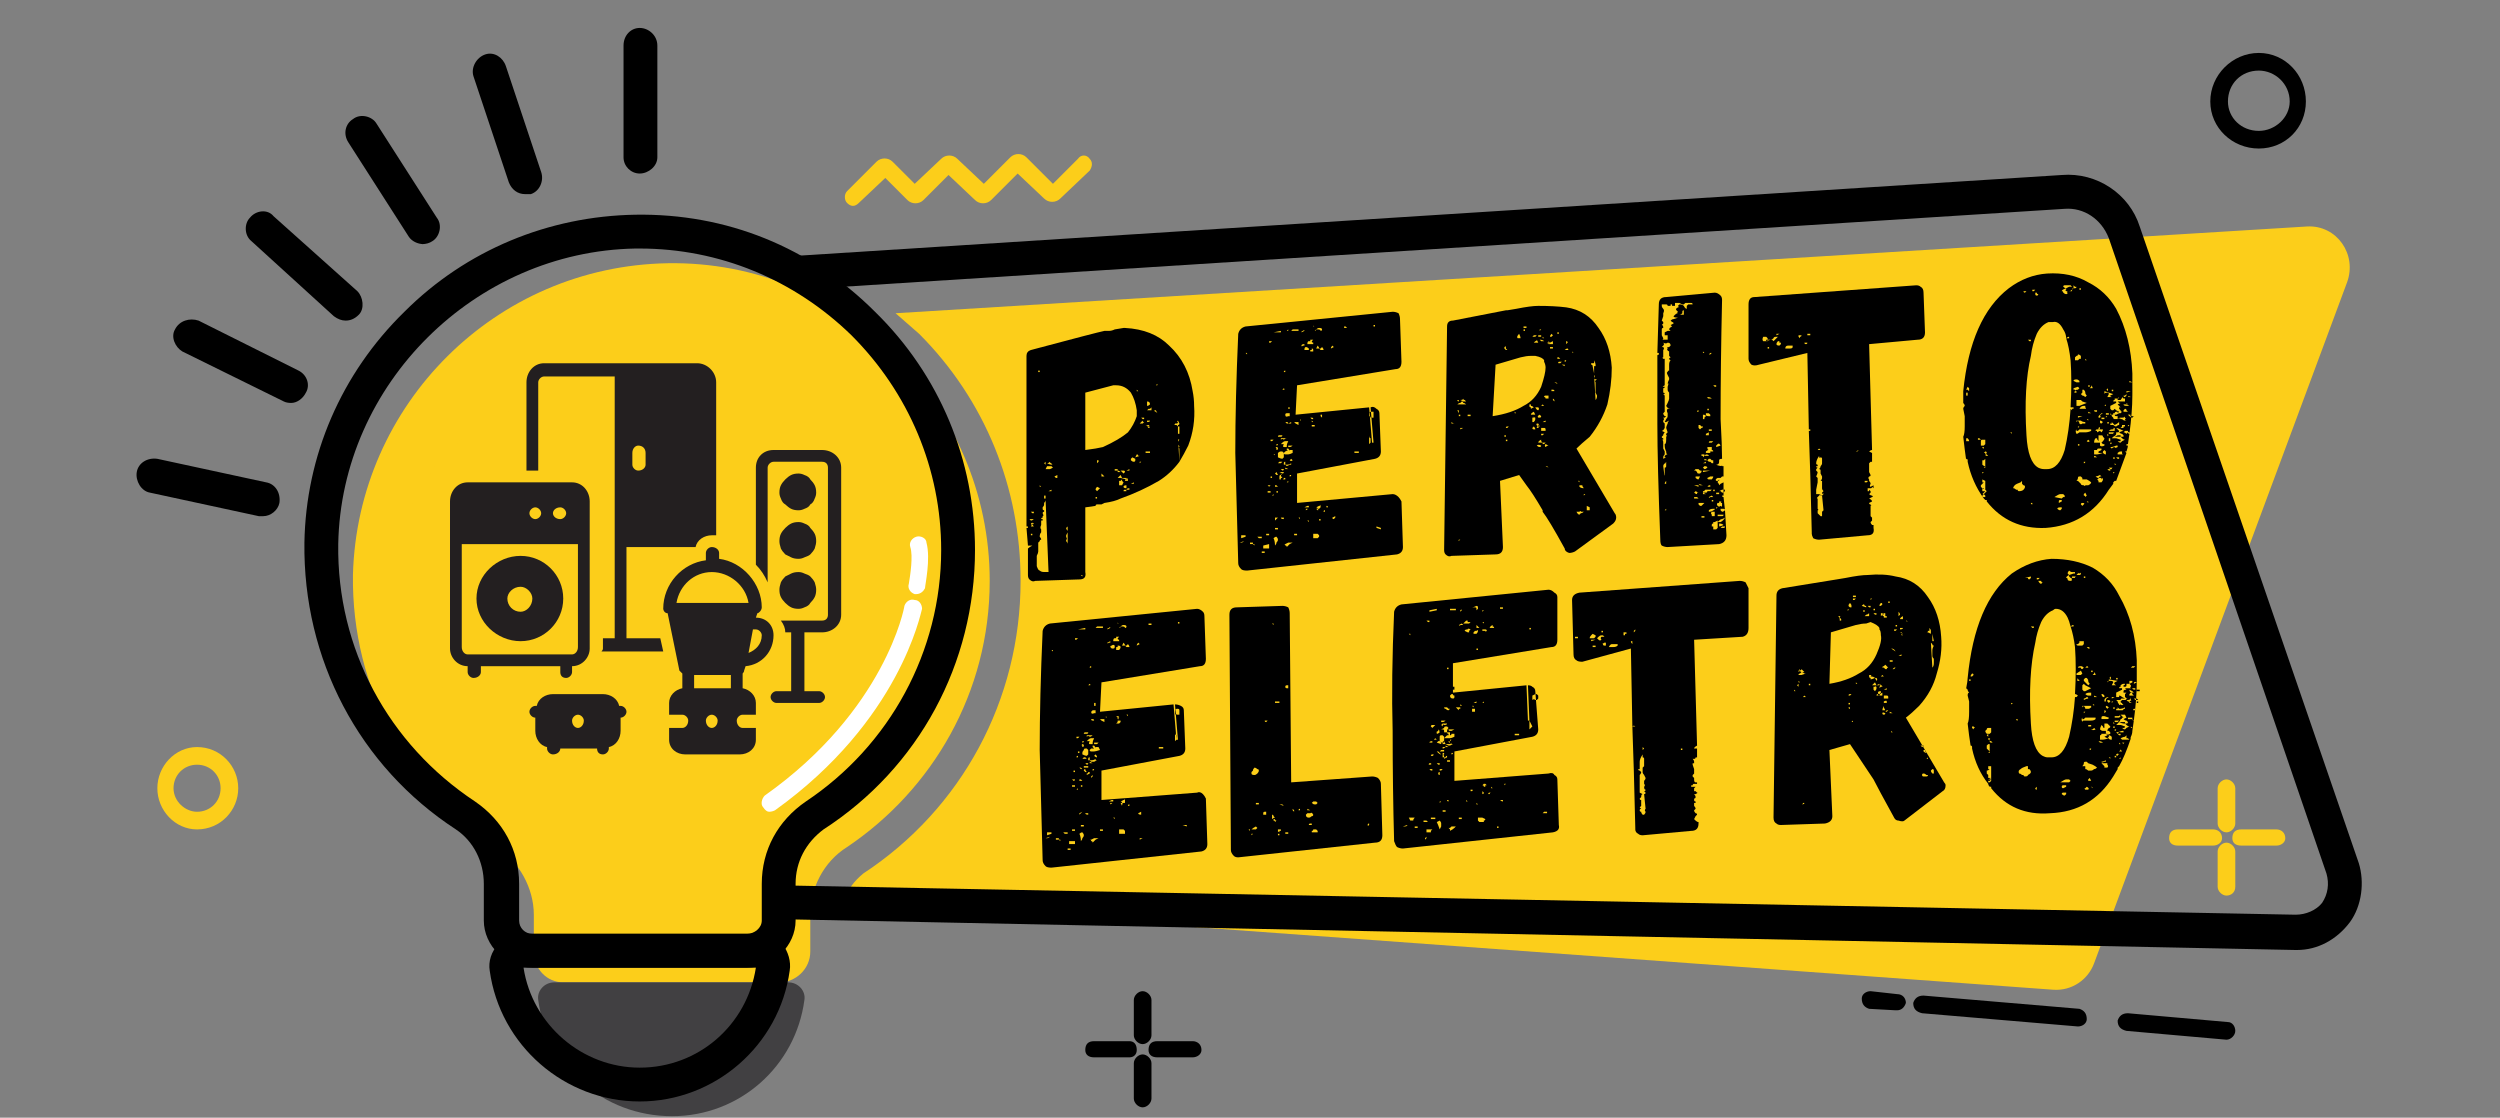
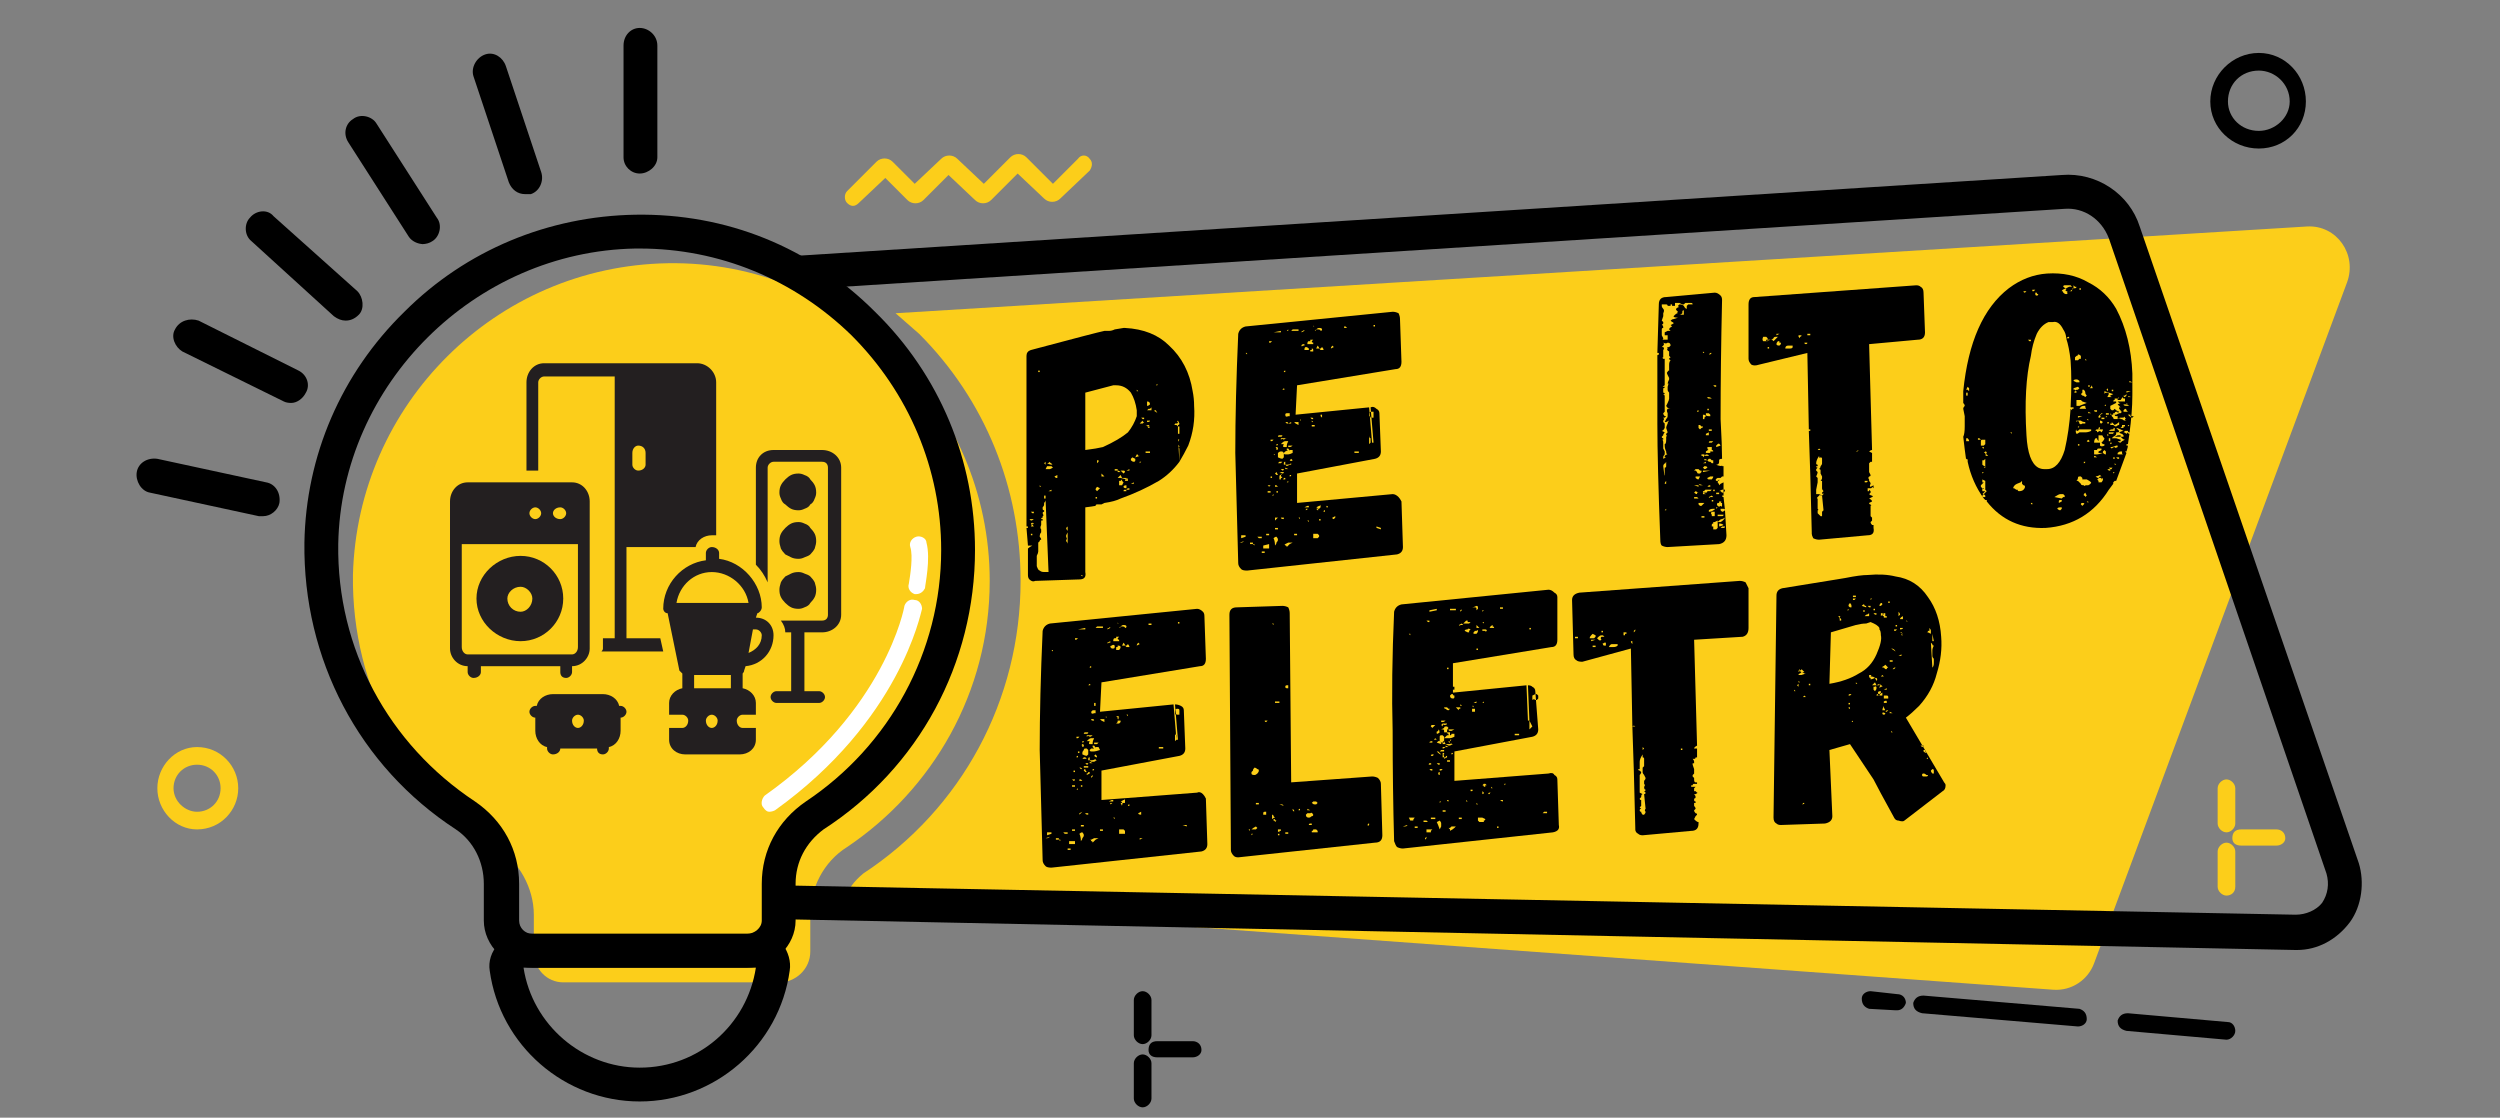
<svg xmlns="http://www.w3.org/2000/svg" version="1.2" viewBox="0 0 170 76" width="170" height="76">
  <rect x="0" y="0" width="170" height="76" fill="#808080" stroke="none" />
  <title>Logo Perito Eletro</title>
  <defs>
    <clipPath id="cp1">
-       <path d="m36 66h19v9.93h-19z" />
-     </clipPath>
+       </clipPath>
    <clipPath id="cp2">
      <path d="m42 1.9h3v10.1h-3z" />
    </clipPath>
    <clipPath id="cp3">
      <path d="m9.07 31h10.93v5h-10.93z" />
    </clipPath>
    <clipPath id="cp4">
      <path d="m77 71h2v4.93h-2z" />
    </clipPath>
    <clipPath id="cp5">
      <path d="m27.11 27.23h23.35v23.36h-23.35z" />
    </clipPath>
    <clipPath id="cp6">
      <path d="m38.79 27.23c-6.45 0-11.68 5.23-11.68 11.68 0 6.45 5.23 11.68 11.68 11.68 6.45 0 11.67-5.23 11.67-11.68 0-6.45-5.22-11.68-11.67-11.68z" />
    </clipPath>
    <clipPath id="cp7">
      <path d="m30.57 32h10.43v15h-10.43z" />
    </clipPath>
    <clipPath id="cp8">
      <path d="m51 30h6.52v18h-6.52z" />
    </clipPath>
    <clipPath id="cp9">
      <path d="m35 24.73h14v20.27h-14z" />
    </clipPath>
    <clipPath id="cp10">
      <path d="m35 47h8v4.68h-8z" />
    </clipPath>
    <clipPath id="cp11">
      <path d="m45 37h8v14.68h-8z" />
    </clipPath>
    <clipPath id="cp12">
      <path d="m109.59 31.78h36.21v22.45h-36.21z" />
    </clipPath>
  </defs>
  <style>
		.s0 { fill: #fcce1a } 
		.s1 { fill: #000000 } 
		.s2 { fill: #414042 } 
		.s3 { fill: #ffffff } 
		.s4 { fill: #231f20 } 
	</style>
  <path class="s0" d="m67.3 39.5c0-12-9.9-21.8-21.9-21.6-11.7 0.2-21.1 9.6-21.4 21.2-0.1 7.8 3.8 14.6 9.8 18.5 1.5 1 2.5 2.8 2.5 4.6v2.5c0 1.2 0.9 2.1 2 2.1h14.7c1.1 0 2.1-0.9 2.1-2.1v-2.5c0-1.8 0.9-3.6 2.5-4.6 5.8-3.9 9.7-10.5 9.7-18.1z" />
  <path class="s0" d="m156.9 15.4l-96 5.9q0.8 0.7 1.6 1.4c4.5 4.5 6.9 10.5 6.9 16.8 0 8.1-4 15.5-10.7 19.9-0.6 0.5-1.1 1.1-1.3 1.9l82.2 6c1.3 0.1 2.4-0.7 2.8-1.8l17.2-46.3c0.7-1.9-0.7-3.9-2.7-3.8z" />
  <path class="s1" d="m50.8 65.8h-14.6c-1.8 0-3.3-1.5-3.3-3.2v-2.5c0-1.5-0.7-2.9-1.9-3.7-6.6-4.3-10.4-11.6-10.3-19.5 0.1-5.9 2.5-11.5 6.8-15.7 4.2-4.2 9.8-6.5 15.7-6.6 6.2-0.1 11.9 2.2 16.3 6.6 4.4 4.3 6.8 10.1 6.8 16.2 0 7.7-3.8 14.8-10.3 19-1.2 0.9-1.9 2.2-1.9 3.7v2.5c0 1.7-1.5 3.2-3.3 3.2zm-7.3-48.9q-0.1 0-0.3 0c-10.9 0.2-20 9.2-20.2 20.1-0.1 7.1 3.4 13.6 9.3 17.5 1.9 1.3 3 3.3 3 5.6v2.5c0 0.5 0.4 0.9 0.9 0.9h14.6c0.5 0 1-0.4 1-0.9v-2.5c0-2.3 1.1-4.3 3-5.6 5.7-3.8 9.2-10.2 9.2-17.1 0-5.5-2.2-10.7-6.1-14.6-3.9-3.8-9-5.9-14.4-5.9z" />
  <g id="Clip-Path" clip-path="url(#cp1)">
    <g>
      <path class="s2" d="m37.7 66.8c-0.7 0-1.2 0.6-1.1 1.2 0.6 4.5 4.4 7.9 9.1 7.9 4.6 0 8.4-3.4 9-7.9 0.1-0.6-0.4-1.2-1.1-1.2z" />
    </g>
  </g>
  <path class="s1" d="m43.5 74.9c-5.1 0-9.5-3.8-10.2-8.9-0.1-0.6 0.1-1.3 0.6-1.8 0.4-0.4 1-0.7 1.6-0.7h16c0.6 0 1.2 0.3 1.7 0.7 0.4 0.5 0.6 1.2 0.5 1.8-0.7 5.1-5.1 8.9-10.2 8.9zm-7.9-9.1c0.6 3.9 4 6.8 7.9 6.8 4 0 7.3-2.9 7.9-6.8z" />
  <g id="Clip-Path" clip-path="url(#cp2)">
    <g>
      <path class="s1" d="m43.5 11.8c-0.6 0-1.1-0.5-1.1-1.1v-7.6c0-0.7 0.5-1.2 1.1-1.2 0.6 0 1.2 0.5 1.2 1.2v7.6c0 0.6-0.6 1.1-1.2 1.1z" />
    </g>
  </g>
  <path class="s1" d="m35.7 13.2c-0.5 0-0.9-0.3-1.1-0.8l-2.4-7.2c-0.2-0.6 0.2-1.3 0.8-1.5 0.6-0.2 1.2 0.2 1.4 0.8l2.4 7.2c0.2 0.6-0.1 1.3-0.7 1.5q-0.2 0-0.4 0z" />
  <path class="s1" d="m28.8 16.6c-0.4 0-0.8-0.2-1-0.5l-4.1-6.4c-0.4-0.6-0.2-1.3 0.3-1.6 0.5-0.4 1.3-0.2 1.6 0.3l4.1 6.4c0.4 0.5 0.2 1.3-0.3 1.6q-0.3 0.2-0.7 0.2z" />
  <path class="s1" d="m23.5 21.8q-0.4 0-0.8-0.3l-5.6-5.1c-0.5-0.4-0.5-1.2-0.1-1.6 0.4-0.5 1.2-0.6 1.6-0.1l5.7 5.1c0.4 0.4 0.5 1.2 0.1 1.6-0.3 0.3-0.6 0.4-0.9 0.4z" />
  <path class="s1" d="m19.8 27.4q-0.3 0-0.5-0.1l-6.9-3.4c-0.5-0.3-0.8-1-0.5-1.5 0.3-0.6 1-0.8 1.6-0.6l6.8 3.4c0.6 0.3 0.8 1 0.5 1.5-0.2 0.4-0.6 0.7-1 0.7z" />
  <g id="Clip-Path" clip-path="url(#cp3)">
    <g>
      <path class="s1" d="m17.9 35.1q-0.2 0-0.3 0l-7.4-1.6c-0.6-0.1-1-0.8-0.9-1.4 0.1-0.6 0.7-1 1.4-0.9l7.4 1.6c0.6 0.1 1 0.7 0.9 1.4-0.1 0.5-0.6 0.9-1.1 0.9z" />
    </g>
  </g>
  <path class="s1" d="m156.2 64.6q0 0-0.1 0l-103.2-2.1v-2.3l103.2 2c0.7 0 1.4-0.3 1.8-0.8 0.4-0.6 0.5-1.3 0.3-2l-14.8-43.2c-0.5-1.3-1.7-2.1-3-2l-86.2 5.5-0.1-2.3 86.1-5.5c2.4-0.2 4.6 1.3 5.3 3.5l14.9 43.3c0.4 1.3 0.2 2.9-0.6 4-0.9 1.2-2.2 1.9-3.6 1.9z" />
  <path class="s1" d="m153.6 10.1c-1.8 0-3.3-1.4-3.3-3.2 0-1.8 1.5-3.3 3.3-3.3 1.8 0 3.2 1.5 3.2 3.3 0 1.8-1.4 3.2-3.2 3.2zm0-5.3c-1.2 0-2.1 0.9-2.1 2.1 0 1.1 0.9 2 2.1 2 1.1 0 2.1-0.9 2.1-2 0-1.2-1-2.1-2.1-2.1z" />
  <path class="s0" d="m13.4 56.4c-1.5 0-2.7-1.3-2.7-2.8 0-1.5 1.2-2.8 2.7-2.8 1.6 0 2.8 1.3 2.8 2.8 0 1.5-1.2 2.8-2.8 2.8zm0-4.4c-0.9 0-1.6 0.7-1.6 1.6 0 0.9 0.8 1.6 1.6 1.6 0.9 0 1.6-0.7 1.6-1.6 0-0.9-0.7-1.6-1.6-1.6z" />
  <path class="s1" d="m31.1 38.8c-1.1 0-1.9-0.9-1.9-2 0-1.1 0.8-2 1.9-2 1.1 0 2 0.9 2 2 0 1.1-0.9 2-2 2zm0-2.8c-0.4 0-0.8 0.4-0.8 0.8 0 0.5 0.4 0.8 0.8 0.8 0.5 0 0.8-0.4 0.8-0.8 0-0.4-0.3-0.8-0.8-0.8z" />
  <path class="s1" d="m77.7 71c-0.3 0-0.6-0.3-0.6-0.6v-2.4c0-0.3 0.3-0.6 0.6-0.6 0.3 0 0.6 0.3 0.6 0.6v2.4c0 0.3-0.3 0.6-0.6 0.6z" />
  <g id="Clip-Path" clip-path="url(#cp4)">
    <g>
      <path class="s1" d="m77.7 75.3c-0.3 0-0.6-0.3-0.6-0.6v-2.4c0-0.3 0.3-0.6 0.6-0.6 0.3 0 0.6 0.3 0.6 0.6v2.4c0 0.3-0.3 0.6-0.6 0.6z" />
    </g>
  </g>
  <path class="s1" d="m81.1 71.9h-2.4c-0.4 0-0.6-0.2-0.6-0.5 0-0.4 0.2-0.6 0.6-0.6h2.4c0.3 0 0.6 0.2 0.6 0.6 0 0.3-0.3 0.5-0.6 0.5z" />
-   <path class="s1" d="m76.8 71.9h-2.4c-0.4 0-0.6-0.2-0.6-0.5 0-0.4 0.2-0.6 0.6-0.6h2.4c0.3 0 0.5 0.2 0.5 0.6 0 0.3-0.2 0.5-0.5 0.5z" />
  <path class="s0" d="m151.4 56.6c-0.3 0-0.6-0.3-0.6-0.6v-2.4c0-0.3 0.3-0.6 0.6-0.6 0.3 0 0.6 0.3 0.6 0.6v2.4c0 0.3-0.3 0.6-0.6 0.6z" />
  <path class="s0" d="m151.4 60.9c-0.3 0-0.6-0.3-0.6-0.6v-2.4c0-0.3 0.3-0.6 0.6-0.6 0.3 0 0.6 0.3 0.6 0.6v2.4c0 0.4-0.3 0.6-0.6 0.6z" />
  <path class="s0" d="m154.8 57.5h-2.4c-0.4 0-0.6-0.2-0.6-0.5 0-0.4 0.2-0.6 0.6-0.6h2.4c0.3 0 0.6 0.2 0.6 0.6 0 0.3-0.3 0.5-0.6 0.5z" />
-   <path class="s0" d="m150.5 57.5h-2.4c-0.4 0-0.6-0.2-0.6-0.5 0-0.4 0.2-0.6 0.6-0.6h2.4c0.3 0 0.6 0.2 0.6 0.6 0 0.3-0.3 0.5-0.6 0.5z" />
  <path class="s3" d="m127.7 48.4q-0.2 0-0.4-0.2c-0.2-0.2-0.2-0.6 0-0.8l2-2c0.3-0.3 0.8-0.3 1.1 0l1.5 1.5 1.8-1.7c0.3-0.3 0.8-0.3 1.1 0l1.8 1.7 1.8-1.8c0.3-0.3 0.8-0.3 1.1 0l1.8 1.8 1.7-1.7c0.2-0.3 0.6-0.3 0.8 0 0.2 0.2 0.2 0.6 0 0.8l-2 1.9c-0.3 0.4-0.8 0.4-1.1 0l-1.8-1.7-1.8 1.8c-0.3 0.3-0.8 0.3-1.1 0l-1.8-1.7-1.7 1.7c-0.3 0.3-0.8 0.3-1.1 0l-1.5-1.5-1.8 1.7q-0.1 0.2-0.4 0.2z" />
  <path class="s0" d="m58 14q-0.2 0-0.4-0.2c-0.2-0.2-0.2-0.6 0-0.8l2-2c0.3-0.3 0.8-0.3 1.1 0l1.5 1.5 1.8-1.7c0.3-0.3 0.8-0.3 1.1 0l1.8 1.7 1.8-1.8c0.3-0.3 0.8-0.3 1.1 0l1.8 1.8 1.7-1.7c0.2-0.3 0.6-0.3 0.8 0 0.2 0.2 0.2 0.5 0 0.8l-2 1.9c-0.3 0.3-0.8 0.3-1.1 0l-1.8-1.7-1.8 1.8c-0.3 0.3-0.8 0.3-1.1 0l-1.8-1.7-1.7 1.7c-0.3 0.3-0.8 0.3-1.1 0l-1.5-1.5-1.8 1.7q-0.2 0.2-0.4 0.2z" />
  <path class="s1" d="m151.4 70.7q0 0 0 0l-6.8-0.6c-0.4-0.1-0.6-0.3-0.6-0.7 0.1-0.3 0.3-0.5 0.7-0.5l6.8 0.6c0.3 0 0.5 0.3 0.5 0.6 0 0.3-0.3 0.6-0.6 0.6z" />
  <path class="s1" d="m141.3 69.8q0 0 0 0l-10.6-0.9c-0.4-0.1-0.6-0.3-0.6-0.7 0.1-0.3 0.3-0.5 0.7-0.5l10.6 0.9c0.3 0.1 0.5 0.3 0.5 0.7 0 0.3-0.3 0.5-0.6 0.5z" />
  <path class="s1" d="m129 68.7q0 0-0.1 0l-1.8-0.1c-0.3-0.1-0.5-0.3-0.5-0.7 0-0.3 0.3-0.5 0.6-0.5l1.8 0.2c0.4 0 0.6 0.3 0.6 0.6-0.1 0.3-0.3 0.5-0.6 0.5z" />
  <path class="s3" d="m52.3 55.2q-0.2 0-0.4-0.3c-0.2-0.2-0.1-0.6 0.1-0.8 8.2-5.8 9.5-12.8 9.5-12.9 0.1-0.3 0.4-0.5 0.7-0.4 0.3 0 0.5 0.3 0.5 0.6-0.1 0.3-1.5 7.6-10 13.7q-0.2 0.1-0.4 0.1z" />
  <path class="s3" d="m62.3 40.4q0 0-0.1 0c-0.3-0.1-0.5-0.4-0.4-0.7 0.1-0.6 0.3-1.9 0.1-2.5-0.1-0.3 0.1-0.6 0.4-0.7 0.3-0.1 0.7 0.1 0.7 0.4 0.3 1.1-0.1 2.9-0.1 3.1-0.1 0.2-0.3 0.4-0.6 0.4z" />
  <g id="Clip-Path" clip-path="url(#cp5)">
    <g>
      <g id="Clip-Path" clip-path="url(#cp6)">
        <g>
          <path class="s0" d="m27.1 27.2h23.4v23.4h-23.4z" />
        </g>
      </g>
    </g>
  </g>
  <g id="Clip-Path" clip-path="url(#cp7)">
    <g>
      <path class="s4" d="m38.1 45.7c0 0.2 0.1 0.4 0.4 0.4 0.2 0 0.4-0.2 0.4-0.4v-0.4c0.7 0 1.2-0.6 1.2-1.2v-10c0-0.7-0.5-1.3-1.2-1.3h-7.1c-0.7 0-1.2 0.6-1.2 1.3v10c0 0.6 0.5 1.2 1.2 1.2v0.4c0 0.2 0.2 0.4 0.4 0.4 0.3 0 0.5-0.2 0.5-0.4v-0.4h5.4zm0-11.2c0.2 0 0.4 0.2 0.4 0.4 0 0.2-0.2 0.4-0.4 0.4-0.3 0-0.5-0.2-0.5-0.4 0-0.2 0.2-0.4 0.5-0.4zm-1.7 0c0.2 0 0.4 0.2 0.4 0.4 0 0.2-0.2 0.4-0.4 0.4-0.2 0-0.4-0.2-0.4-0.4 0-0.2 0.2-0.4 0.4-0.4zm-4.6 10c-0.2 0-0.4-0.2-0.4-0.5v-7h7.9v7c0 0.3-0.2 0.5-0.4 0.5z" />
    </g>
  </g>
  <path class="s4" d="m55.5 36.8q0 0.2-0.1 0.5-0.1 0.2-0.3 0.4-0.1 0.1-0.4 0.2-0.2 0.1-0.4 0.1-0.3 0-0.5-0.1-0.2-0.1-0.4-0.2-0.2-0.2-0.3-0.4-0.1-0.3-0.1-0.5 0-0.3 0.1-0.5 0.1-0.2 0.3-0.4 0.2-0.2 0.4-0.3 0.2-0.1 0.5-0.1 0.2 0 0.4 0.1 0.3 0.1 0.4 0.3 0.2 0.2 0.3 0.4 0.1 0.2 0.1 0.5z" />
  <path class="s4" d="m55.5 33.5q0 0.2-0.1 0.4-0.1 0.3-0.3 0.4-0.1 0.2-0.4 0.3-0.2 0.1-0.4 0.1-0.3 0-0.5-0.1-0.2-0.1-0.4-0.3-0.2-0.1-0.3-0.4-0.1-0.2-0.1-0.4 0-0.3 0.1-0.5 0.1-0.2 0.3-0.4 0.2-0.2 0.4-0.3 0.2-0.1 0.5-0.1 0.2 0 0.4 0.1 0.3 0.1 0.4 0.3 0.2 0.2 0.3 0.4 0.1 0.2 0.1 0.5z" />
  <path class="s4" d="m55.5 40.1q0 0.3-0.1 0.5-0.1 0.2-0.3 0.4-0.1 0.2-0.4 0.3-0.2 0.1-0.4 0.1-0.3 0-0.5-0.1-0.2-0.1-0.4-0.3-0.2-0.2-0.3-0.4-0.1-0.2-0.1-0.5 0-0.2 0.1-0.5 0.1-0.2 0.3-0.4 0.2-0.1 0.4-0.2 0.2-0.1 0.5-0.1 0.2 0 0.4 0.1 0.3 0.1 0.4 0.2 0.2 0.2 0.3 0.4 0.1 0.3 0.1 0.5z" />
  <g id="Clip-Path" clip-path="url(#cp8)">
    <g>
      <path class="s4" d="m55.9 30.6h-3.3c-0.7 0-1.2 0.5-1.2 1.2v6.6q0.5 0.5 0.8 1.2v-7.8c0-0.2 0.2-0.4 0.4-0.4h3.3c0.3 0 0.4 0.2 0.4 0.4v10c0 0.2-0.1 0.4-0.4 0.4h-2.8q0.3 0.4 0.3 0.8h0.4v4h-1c-0.2 0-0.4 0.2-0.4 0.4 0 0.2 0.2 0.4 0.4 0.4h2.9c0.2 0 0.4-0.2 0.4-0.4 0-0.2-0.2-0.4-0.4-0.4h-1v-4h1.2c0.7 0 1.3-0.5 1.3-1.2v-10c0-0.7-0.6-1.2-1.3-1.2z" />
    </g>
  </g>
  <g id="Clip-Path" clip-path="url(#cp9)">
    <g>
      <path class="s4" d="m42.6 43.4v-6.2h4.7c0.1-0.5 0.6-0.8 1.1-0.8q0.1 0 0.3 0v-10.4c0-0.7-0.6-1.3-1.3-1.3h-10.4c-0.7 0-1.2 0.6-1.2 1.3v6h0.8v-6c0-0.2 0.2-0.4 0.4-0.4h4.8v17.8h-0.8v0.7q0 0.1-0.1 0.2h4.2l-0.2-0.9zm0.4-12.6c0-0.3 0.2-0.5 0.4-0.5 0.3 0 0.5 0.2 0.5 0.5v0.8c0 0.2-0.2 0.4-0.5 0.4-0.2 0-0.4-0.2-0.4-0.4z" />
    </g>
  </g>
  <g id="Clip-Path" clip-path="url(#cp10)">
    <g>
      <path class="s4" d="m42.2 48h-0.1c-0.1-0.5-0.6-0.8-1.1-0.8h-3.4c-0.5 0-1 0.3-1.1 0.8h-0.1c-0.2 0-0.4 0.2-0.4 0.4 0 0.2 0.2 0.4 0.4 0.4v0.9c0 0.5 0.3 1 0.8 1.1v0.1c0 0.2 0.2 0.4 0.4 0.4 0.3 0 0.5-0.2 0.5-0.4h2.5c0 0.2 0.1 0.4 0.4 0.4 0.2 0 0.4-0.2 0.4-0.4v-0.1c0.5-0.1 0.8-0.6 0.8-1.1v-0.9c0.2 0 0.4-0.2 0.4-0.4 0-0.2-0.2-0.4-0.4-0.4zm-2.9 1.5c-0.2 0-0.4-0.2-0.4-0.5 0-0.2 0.2-0.4 0.4-0.4 0.2 0 0.4 0.2 0.4 0.4 0 0.3-0.2 0.5-0.4 0.5z" />
    </g>
  </g>
  <path class="s4" d="m35.4 37.8c-1.6 0-3 1.3-3 2.9 0 1.6 1.4 2.9 3 2.9 1.6 0 2.9-1.3 2.9-2.9 0-1.6-1.3-2.9-2.9-2.9zm0 3.8c-0.5 0-0.9-0.4-0.9-0.9 0-0.4 0.4-0.8 0.9-0.8 0.4 0 0.8 0.4 0.8 0.8 0 0.5-0.4 0.9-0.8 0.9z" />
  <g id="Clip-Path" clip-path="url(#cp11)">
    <g>
      <path class="s4" d="m50.6 45.6l0.1-0.3c1.1-0.1 1.9-1 1.9-2.1 0-0.7-0.5-1.2-1.2-1.2l0.1-0.3c0.1 0 0.3-0.2 0.3-0.4 0-1.6-1.3-3.1-2.9-3.3v-0.4c0-0.2-0.2-0.4-0.5-0.4-0.2 0-0.4 0.2-0.4 0.4v0.5c-1.6 0.2-2.9 1.6-2.9 3.3 0 0.1 0.1 0.3 0.3 0.3l0.8 3.9q0.1 0.1 0.2 0.2v1c-0.5 0.1-0.9 0.5-0.9 1v0.8h0.9c0.2 0 0.4 0.2 0.4 0.4 0 0.3-0.2 0.5-0.4 0.5h-0.9v0.8c0 0.6 0.5 1 1.1 1h3.7c0.6 0 1.1-0.4 1.1-1v-0.8h-0.9c-0.2 0-0.4-0.2-0.4-0.5 0-0.2 0.2-0.4 0.4-0.4h0.9v-0.8c0-0.5-0.4-0.9-0.9-1v-1q0.1-0.1 0.1-0.2zm0.6-2.8h0.2c0.2 0 0.4 0.2 0.4 0.4 0 0.6-0.4 1-0.9 1.2zm-2.8 6.7c-0.2 0-0.4-0.2-0.4-0.5 0-0.2 0.2-0.4 0.4-0.4 0.2 0 0.4 0.2 0.4 0.4 0 0.3-0.2 0.5-0.4 0.5zm1.3-2.7h-2.5v-0.9h2.5zm-3.7-5.8c0.2-1.2 1.2-2.1 2.4-2.1 1.2 0 2.3 0.9 2.5 2.1z" />
    </g>
  </g>
  <g id="Clip-Path" clip-path="url(#cp12)">
    <g>
      <path class="s0" d="m109.6 31.8h36.2v22.4h-36.2z" />
    </g>
  </g>
  <g>
    <g>
      <g>
        <path class="s1" d="m81.1 26.6q0.1 0.5 0.1 1 0.1 1.4-0.4 2.7-0.3 0.6-0.6 1.1 0-0.1 0-0.3 0-0.2 0-0.3 0-0.1 0-0.3-0.1-0.1 0-0.1 0-0.1-0.1-0.2 0-0.2 0.1-0.3-0.1 0-0.1-0.1 0-0.1 0-0.1l0.1 1.7q-0.6 0.8-1.4 1.3-1.2 0.7-2.6 1.2-0.4 0.2-1.1 0.3l-0.2 0.1h-0.2q0 0-0.1 0-0.1 0-0.1 0.1 0 0 0 0l-0.7 0.1v4.4q0.1 0.5-0.4 0.5l-3 0.1q-0.2 0.1-0.4-0.1-0.1-0.1-0.1-0.3v-1.9 0.1q0.1-0.1 0.3-0.2h-0.1-0.1-0.1l-0.1-1.2h0.1q0-0.1 0-0.1h-0.1v-11.6q0-0.3 0.3-0.4 4.5-1.2 5-1.3 0.1 0 0.3 0 0.2 0 0.4-0.1l0.6-0.1h0.1q1.9 0.1 3 1.2 1.3 1.2 1.6 3.1zm-10.4-1.3v-0.1h-0.1v0.1zm3.1 5.3q0.8-0.1 1.2-0.2 1.1-0.5 1.7-1 0.4-0.5 0.6-1.1 0-0.1 0-0.4-0.1-0.7-0.4-1.2-0.4-0.5-1-0.5-0.1 0-0.2 0l-1.9 0.5zm4.8-4.4h0.1v-0.1zm-1.3 0.3q0 0 0 0.1 0 0 0 0 0 0 0.1 0 0 0 0 0zm-6.7 0.6v-0.1 0.1zm7.4-0.4v-0.1 0.1zm0.2 0.8q0-0.2-0.2-0.2v0.3q0.1 0 0.2-0.1zm0.1 0.4q0-0.1 0-0.1v-0.1l-0.1 0.1q0 0 0 0 0 0 0 0h-0.1q-0.1 0.1-0.1 0.1zm0.4 0.2q-0.1-0.2-0.1-0.2h-0.1q0 0.1 0.1 0.1zm-0.9 0.4q0-0.1 0-0.1h-0.1-0.1l0.1 0.1zm-0.1 0.3q0.1-0.1 0.1-0.1-0.1 0-0.1-0.1l-0.1 0.1q-0.1 0.1-0.1 0.1zm0.3-0.1q0.2 0 0.2-0.1h-0.2zm2.1 0.2q0.1 0 0.1-0.1 0 0-0.1-0.2-0.1 0.1 0 0.1 0 0.1-0.1 0.1h-0.1q0 0.1-0.1 0.1 0 0 0.2 0l0.1 0.1q0 0 0 0 0-0.1 0-0.1zm-2.2 0q0.2 0.1 0.3 0.1-0.1-0.1-0.1-0.1-0.1 0-0.2 0zm0.2 0.1h-0.1l0.1 0.1h0.1zm2 0v0.5h0.1v-0.5zm-2.4 0.8q-0.2-0.1-0.3-0.2zm0.2 0.9v0.1h0.3v-0.1zm-0.4 0.3q0 0-0.1 0 0-0.1-0.1-0.1l-0.1 0.2zm-0.6 0h0.2-0.2zm-5.3 0.6q-0.1 0-0.1-0.1-0.1 0-0.1-0.1-0.1 0.1-0.2 0.1 0 0 0 0 0.2 0.1 0.3 0.1zm5.4-0.5q-0.1 0.1-0.1 0.1 0 0 0 0.1 0 0.1 0 0.1v-0.1q0.1 0.1 0.2 0.1 0.1 0 0.1-0.1v-0.1zm-5.9 0.5v-0.1q0 0 0-0.1l-0.1 0.1zm3.6-0.3h-0.1v0.2l0.1-0.1zm-3.5 0.6q0.2 0 0.2 0 0.2-0.1 0.2-0.1l-0.1-0.1q-0.1 0-0.2 0 0 0-0.1 0l-0.1 0.2q0 0 0.1 0 0 0 0 0zm6.3-0.5v0.1l0.1-0.1zm-1.6 0.5q0 0-0.1 0 0 0 0 0.1h0.2v0.1h0.1 0.1q-0.1-0.1-0.2-0.1v-0.1q0 0-0.1 0zm0.9 0.1q0-0.1 0-0.1 0 0 0 0 0 0 0 0l-0.2 0.1zm-5.8 0.2l0.1 0.2zm5.4 0q0.1-0.1 0.1-0.1 0-0.1-0.1-0.1h-0.2q0.1 0.1 0.2 0.2zm-5.3 0.3h-0.1 0.1zm3.8-0.3v0.2h0.2zm-3.2 0.2l0.1 0.1h0.1v-0.2zm4.5-0.1q-0.1 0.1-0.2 0.2h0.2l0.4 0.1v-0.1h-0.1v-0.1 0.1h-0.2zm0.5 0.4q0-0.2-0.1-0.2-0.1 0.1-0.1 0.2h0.1zm-0.6 0.3q0.1 0 0.2 0 0.1-0.2 0.1-0.2l-0.1-0.1q0 0 0-0.1l-0.1 0.1q0 0 0 0 0 0 0 0h-0.1zm-5.4 0.1h0.1q0 0-0.1-0.1v0.1zm6.2-0.2h0.2v-0.1zm-2.3 0.2q-0.1 0.1-0.1 0.2l0.1 0.1 0.2-0.2zm1.8 0q0 0.1 0.2 0.1 0 0 0-0.1v-0.1q-0.2 0-0.2 0.1zm-4.9 0.2l-0.2 0.1h0.2zm5.3 0q0-0.1 0-0.1-0.2 0-0.2 0.1zm-0.2 0.1q0-0.1-0.1-0.1-0.1 0-0.1 0.1zm-5.6 0.3v0.2h0.1v-0.2zm3.5 0.1v0.1h0.1v-0.1zm-3.4 0.2q0 0.1-0.1 0.2 0 0.1 0 0.1 0 0.1-0.1 0.2 0 0.1 0 0.1 0 0.1 0.1 0.1 0 0.1 0 0.1-0.1 0-0.1 0.1 0.1 0.2 0 0.2 0 0 0 0.1 0 0 0 0 0 0 0 0-0.1 0-0.1 0.1 0 0 0.1 0 0 0 0 0.1 0 0-0.1 0v0.1q0 0.1 0 0.2-0.1 0.2 0 0.3 0 0.1 0 0.1 0 0.1 0 0.1-0.1 0.1-0.1 0.3 0.1 0.1 0.1 0.2-0.1 0-0.1 0.1l-0.1 0.1v0.1q0 0.3 0 0.5 0 0.1-0.1 0.3 0 0.1 0 0.1 0 0.1 0 0.2 0 0.2 0 0.4 0.1 0.3 0.2 0.3 0.1 0.1 0.3 0.1h0.3zm-0.8 0.9v-0.1h-0.2l0.1 0.1zm0 0.4q-0.1 0-0.2 0-0.1 0-0.1 0l0.1 0.1q0.1 0 0.2-0.1zm0 0.3q0 0 0 0-0.1-0.1-0.2 0l0.1 0.1zm0 0.2q-0.1-0.1-0.1-0.2l-0.1 0.1q0.1 0 0 0.1zm2.2 0.1q0 0.1 0.1 0.2v-0.3zm-2.4 0.4v0.1h0.1v-0.1zm2.4 0.1v0.1q0 0 0 0 0.1 0.2 0 0.2 0-0.1 0-0.1 0 0.1 0 0.1 0 0.1 0 0.1 0.1 0.1 0.1 0.2v-0.8zm-2.4 0.9h-0.1 0.1zm3.5 1.8h-0.1l0.1 0.1z" />
      </g>
    </g>
  </g>
  <g>
    <g>
      <g>
-         <path class="s1" d="m94.7 21.2q0.2 0 0.4 0.1 0.1 0.2 0.1 0.4l0.1 2.9q0 0.5-0.4 0.5l-6.7 1.1-0.1 2 5-0.5 0.2 2.4h0.1l-0.2-2.4q0.2-0.1 0.4 0.1 0.2 0.1 0.2 0.3l0.1 2.6q0 0.4-0.4 0.5l-5.3 1v2l6.5-0.6q0.2 0 0.4 0.2 0.1 0.1 0.2 0.3l0.1 3.1q0 0.4-0.4 0.5l-10.2 1.1q-0.3 0-0.4-0.1-0.2-0.2-0.2-0.4-0.1-3.6-0.2-7.5 0-3.6 0.2-8.1 0.1-0.4 0.5-0.5zm-6.9 0.9zm1.5 0q0 0 0 0.1 0 0 0.1 0-0.1 0-0.1-0.1zm0.5 0.4q0.1 0 0.1-0.1 0-0.1-0.2-0.1-0.1 0-0.2 0.1l-0.1 0.1q0.1 0 0.1-0.1h0.1q0.2 0 0.2 0.1v0.1q0 0 0-0.1zm3.7-0.4h-0.1v0.1h0.1zm-6.9 0.5h0.5v-0.1l-0.5 0.1zm1.7-0.2h-0.3-0.1q-0.1 0.1-0.1 0.1h0.2 0.3zm-0.8 0.1h0.1v-0.1l-0.1 0.1zm4-0.3h-0.1v0.1h0.2zm-2.9 0.3q-0.1 0-0.1 0.1 0 0 0.2-0.1 0-0.1-0.1 0zm1.6 0h-0.1 0.1zm-3.9 0.7v0.1h0.1q0 0 0.1-0.1 0 0 0 0zm3 0.1q-0.1 0-0.1-0.1l0.1-0.1h-0.1-0.1q0 0 0 0.1 0 0 0 0h-0.1q-0.1 0-0.1 0.2h0.3q0 0 0 0 0 0 0 0h0.1zm0.8 0h0.1-0.1zm-1.4 0.2v-0.1q-0.2 0-0.2 0.1 0 0.1 0.1 0zm1 0.2q0-0.1-0.1-0.2l-0.1 0.2zm1-0.1q0 0 0 0l-0.1-0.1q-0.1 0.1-0.1 0.2zm-1.7 0.1q-0.1-0.1-0.2-0.1-0.1 0-0.1 0.2h0.1 0.1q0.1 0 0.1 0zm0.9 0.1q0.1 0 0.1 0 0-0.1-0.1-0.2l-0.1 0.1h-0.1l0.1 0.1zm-5.1 0.2h-0.1l0.1 0.1zm4.5-0.1q0 0 0-0.1 0-0.1-0.1-0.1v0.1h-0.1q0 0 0 0.1zm3.6-0.3v0.1zm-3.6 1.4zm-1.9 0.2q-0.1 0-0.1 0.1h0.1q0 0 0-0.1zm-0.1 1.2q-0.1 0.1-0.1 0.1h0.1q0.1 0 0-0.1 0 0 0 0zm0.1 0.5h0.1-0.2zm0.2 0.9h0.1v-0.1h-0.1zm0.1 0.3q-0.1 0-0.1 0h-0.1q-0.1 0-0.1 0.1 0 0.2 0.2 0.1 0.1 0 0.1 0zm1.9 0.1v-0.1zm3.5 0.1q0.1 0 0.1 0.1h0.2v-0.2-0.2q0 0-0.1 0 0 0-0.1 0l-0.1 0.1zm-3.4-0.1h0.1-0.1zm-0.6 0.2l0.1 0.1q0.1 0 0.1 0 0-0.1-0.1-0.1zm0.7-0.1l0.1 0.1v-0.2h-0.1zm-1.4 0.3q0.1 0 0-0.1zm-0.4 0.1l0.1 0.1 0.2 0.1v-0.1-0.1q-0.1 0-0.1 0h-0.1q0 0 0 0zm1.2-0.1v0.1h0.2-0.1l-0.1-0.1zm-1.6 0.2q0-0.1-0.1-0.1-0.1 0-0.1 0 0 0 0.1 0.1 0 0 0.2 0h0.1v-0.1zm1.5 0.2h0.2q0.1 0 0.1 0v-0.1h-0.2v0.1zm-1.7 0.2q0 0 0 0 0 0.1 0 0h0.1-0.1q0 0 0 0zm-0.3 0.5q0.1 0 0.1-0.1 0 0-0.1 0h-0.1q-0.1 0-0.1 0.1zm0.4 0.1q-0.1 0-0.4 0v0.1q0.1-0.1 0.2 0 0.1-0.1 0.2-0.1zm-1.1 0.1q0 0 0 0.1h0.1q0 0 0.1-0.1h-0.1zm6.7 0.3l0.1-0.1v-0.1-0.2q-0.1 0-0.1-0.2zm-5.6 0.1q0-0.1 0.1-0.3h-0.1-0.1q-0.1 0-0.2 0.1l-0.1 0.1q0 0 0.1 0 0 0 0.1 0-0.1 0.2 0 0.2h0.2zm-0.7 0q0.1 0 0.1-0.1h-0.1zm0.8 0q0 0 0 0.1 0.1 0 0.1 0 0.1 0 0.2-0.1zm-0.8 0.1q-0.1 0 0 0.1v0.1q0.1 0 0.1-0.1 0-0.1-0.1-0.1zm1.1 0.2h-0.1q-0.1 0-0.1 0 0 0 0 0.1 0-0.1-0.1-0.2h-0.1q0 0.1 0 0.1h0.1l-0.2 0.1-0.1 0.1q0 0.1 0.1 0.1 0-0.1 0 0h0.2q0.1 0 0.3-0.1zm-0.8 0.1q-0.1 0-0.2 0.1 0 0.1 0 0.1v0.2q0.2 0.1 0.3 0.1l0.1-0.1v-0.3l-0.1-0.1zm-0.4 0.2q0 0-0.1 0 0 0 0 0 0.1 0.1 0.1 0zm5.4-0.1h0.3v-0.1h-0.3zm-4.2 0.3q0 0 0 0h-0.1-0.1zm-1.3 0.2q-0.1 0-0.1 0h0.1q0 0 0 0zm1.1 0q0.1 0.1 0.2 0 0 0-0.1-0.1zm-0.7 0.1q-0.1 0.1-0.1 0.1h0.2l0.1-0.1q-0.1 0-0.1 0zm0.4 0.2v-0.2q-0.1 0-0.1 0.1v0.1zm0.5 0q0 0-0.1 0v-0.1q-0.1 0.1-0.3 0.1h-0.1l0.1 0.1q0.2-0.1 0.2-0.1zm-0.4 0.3h0.1l-0.2-0.1v0.1zm-0.2 0q-0.1 0-0.2 0l0.1 0.1q0.1 0 0.1-0.1zm-0.3 0.2q0 0 0 0l0.2 0.1q0.1 0 0.1-0.1zm-0.2 0.2q0 0 0.1 0l-0.1-0.2-0.1 0.1zm0.4 0.2q-0.1-0.1-0.1-0.2 0.1 0 0-0.1v0.1q-0.1 0-0.1 0.1v0.1zm0.5-0.1q0.1 0 0.1-0.1h-0.1zm-1.3 0q0 0 0 0.1h0.1q0-0.1 0-0.1h0.1zm0.6 0.1v0.1h0.1v-0.1zm0.2 0.1q0 0 0 0h0.2q0 0 0 0v-0.1q-0.1 0-0.1 0 0 0.1-0.1 0.1zm0.4 0.1l-0.1 0.1h0.1zm-1.4 0.3q0 0 0.1 0.1 0.1-0.1 0.1-0.1zm0.5 0.1h0.1q0 0 0.1 0l-0.1-0.1q0 0-0.1 0 0 0 0 0v0.1zm-0.5 0.4q0.1 0 0.1 0 0 0 0.1 0 0-0.1 0-0.1h-0.1-0.1zm0.7-0.1h-0.1v0.1h0.1zm-0.4 0.3q0.1 0 0.1 0 0 0 0-0.1 0 0-0.1 0.1zm2.2 0.8h0.2v-0.1l-0.2 0.1zm1-0.1q-0.2 0.1-0.2 0.1 0.1 0 0.1 0.1h0.1q0.1-0.1 0.1-0.1v-0.2q0 0.1-0.1 0.1 0 0 0 0zm1.4 0zm-2.1 0h-0.1v0.1h0.1zm1.2 0.1h0.1q0-0.1-0.1-0.1 0 0 0 0zm-1.4 0.1v0.1q0.2-0.1 0.1-0.1-0.1 0-0.1 0zm0.8 0q0 0-0.1 0l0.1 0.1q0 0 0 0 0 0 0 0 0.1 0 0-0.1zm0.5 0.1q-0.1 0-0.1 0.1h0.1q0-0.1 0-0.1zm-3.4 0.5v0.2q0 0 0.1-0.1l0.1-0.1zm0.4 0q0 0.1 0.2 0.1v-0.1q0 0 0 0zm1.2 0l0.1 0.1v-0.1zm2.3 0q0 0.1 0.1 0.1l0.1-0.1v-0.1zm-0.8 0.1h-0.1v0.1h0.1zm-0.8 0.2q0 0 0 0 0 0 0 0v-0.1h-0.1l0.1 0.1q0 0 0 0 0 0 0 0zm-2.1 0.4h-0.2v0.1h0.2zm-2.2 0.6q0-0.1 0-0.1h-0.3v0.2zm8.9-0.6l0.3 0.1v-0.1l-0.3-0.1zm-7.3 0.4h-0.2v0.1h0.2zm1.7 0v0.1h0.2v-0.1zm1.3 0q0 0.1 0 0.2v0.1h0.3l0.1-0.1q0 0 0-0.1l-0.1-0.1zm-3.7 0.3h0.2v-0.1h-0.3zm1.1 0.5q0.1-0.1 0.1-0.2 0.1-0.1 0.1-0.2 0-0.1-0.1-0.2-0.1 0-0.2 0.1 0.1 0.2 0.1 0.5zm-2.4-0.2q0 0 0.1 0 0.1 0 0.2-0.1zm1 0.1h-0.1v-0.1h-0.2v0.1h0.2l0.1 0.1zm2.6-0.1q-0.2 0-0.3 0l-0.2 0.1h-0.1q0.1 0 0.1 0.1 0.1 0 0.1 0.1 0.1-0.1 0.2-0.2zm-1.6 0.3q0-0.1 0-0.2l-0.4 0.1v0.2q0.2 0 0.4 0zm4.4-0.3h0.2-0.2zm3.1 0.2q0 0 0 0 0.1 0 0.1 0zm-7.8 0.4h-0.2v0.1h0.2z" />
-       </g>
-     </g>
-   </g>
-   <g>
-     <g>
-       <g>
-         <path class="s1" d="m109.8 34.9q0.1 0.1 0.1 0.3 0 0.2-0.2 0.4l-2.6 1.9q-0.2 0.1-0.4 0.1-0.3-0.1-0.3-0.3-1.1-2-1.5-2.5v-0.1q-0.7-1.2-1.1-1.7l-0.5-0.7-1.3 0.4 0.2 4.5q0 0.5-0.5 0.5l-3 0.1q-0.2 0.1-0.4-0.1-0.1-0.1-0.1-0.3l0.2-15.2q0-0.4 0.4-0.4l3.6-0.7h0.1l0.6-0.1q1-0.2 1.5-0.2 1.1 0 1.9 0.1 1.4 0.2 2.2 1.4 0.8 1.1 0.9 2.7 0 1.2-0.3 2.5-0.4 1.2-1.2 2.2-0.6 0.5-0.9 0.8zm-6-12.6v-0.1h-0.2v0.1zm-0.2 0.1v0.1h0.1q0 0 0-0.1h0.1-0.2zm1.2 0q0 0 0 0-0.1 0-0.1 0v0.1zm-0.4 0.1zm-0.6 0.1q0.1 0 0.1 0 0 0 0 0 0.1 0 0.1 0zm-0.5 0.1q-0.2 0.2-0.1 0.3h0.2q0-0.1-0.1-0.3zm2.6-0.1q0 0 0 0.1 0 0 0.1 0 0 0 0 0 0 0 0 0 0-0.1 0-0.1zm-0.4 0.1q-0.1 0.1-0.1 0.2h0.1q0.1-0.1 0.1-0.1 0 0-0.1-0.1zm-6.3 0.5v-0.1 0.2zm5.1-0.4q0 0-0.1 0.1h0.2l0.1-0.1h-0.1q0 0-0.1 0zm0.3 0q0 0 0 0.1h0.1 0.1v-0.1zm2.1-0.1h-0.1zm-3.5 0.4v-0.1 0.1 0.1zm1.8-0.1q0 0 0 0l-0.1-0.1q0 0.1 0 0.1zm-0.8 0.1h0.1-0.1zm0.3 0q0 0.1-0.1 0.1l-0.1 0.1h0.3zm0.5 0.1q-0.1-0.1-0.3-0.1 0 0 0.1 0.1 0 0 0 0 0 0 0.1 0h0.1zm0.3 0q0 0 0 0.1 0 0-0.1 0l0.1 0.1 0.1-0.1zm1.3 0.1q0-0.1-0.1-0.1v0.2zm-1.2 0q-0.1 0-0.1 0.1 0 0 0.1 0h0.2q0-0.1 0-0.2zm-3.1 0.3q0 0.1 0 0.1l0.1 0.1h0.1l-0.1-0.1v-0.1q0-0.1 0.1-0.1zm3.3 0q-0.2 0-0.2 0v0.1h0.1 0.1zm1 0.2q0.1 0 0-0.1-0.1 0-0.2 0.1zm0.2 0.1q0 0 0.1 0 0 0.1 0.1 0.1-0.1-0.1-0.1-0.1zm-5.3 4.4q1.3-0.2 2.1-0.7 0.8-0.4 1.2-1.3 0.3-0.9 0.3-1.3 0-0.2-0.1-0.4v-0.1q-0.1-0.2-0.6-0.3h-0.3q-0.3 0-0.7 0.1l-1.7 0.5zm4.6-3.9q0 0-0.1-0.1h-0.1v0.1zm0 0.3q0.1-0.1 0.1-0.1h-0.1-0.1q-0.1 0.1 0 0.1zm0.3-0.1q0.1 0 0.1-0.1h-0.1zm1.8 0.1q0 0.1 0 0.1 0 0 0 0 0.1 0 0.1 0.1h0.2q0-0.1 0-0.1 0 0 0 0 0-0.1-0.1-0.3v0.2zm-1.9 0.1q0 0-0.1 0l0.2 0.1v-0.1q0 0-0.1 0zm0.1 0.2h0.1-0.1zm2-0.1h-0.1l0.1 0.5zm0.1 1.1q-0.1-0.1 0.1-0.2-0.2 0-0.2-0.1 0.1-0.1 0-0.2l0.1 1.7q0.1-0.1 0.1-0.3l-0.1-0.2q0-0.1 0-0.3 0-0.1 0-0.1 0-0.1 0-0.3zm-2.6 0.1q0-0.1-0.2-0.1zm0.2 0.2h0.2zm-0.4 0.3q0-0.1-0.1-0.1 0 0-0.1 0v0.1zm-6 0.7q0 0-0.1-0.1-0.1 0-0.1-0.1 0 0.1-0.2 0.1l0.2 0.1q0.1 0 0.1 0zm5.3-0.3q0.1 0 0.1 0.1 0.1 0 0.2 0 0 0 0-0.1v-0.1h-0.2q0 0-0.1 0 0 0 0.1 0-0.1 0-0.1 0.1zm-5.9 0.2q0 0.1 0.1 0.1v-0.1q0.1 0 0.1 0h-0.2zm0.6 0.3q-0.1-0.1-0.2-0.1 0-0.1-0.1-0.1l-0.1 0.1q-0.1 0-0.2 0.1h0.2q0 0 0.1 0zm5.9-0.4v0.1l0.1 0.1v-0.1zm-1.5 0.4q-0.1 0-0.1 0 0 0.1 0 0.1 0 0.1 0.1 0.1v0.1q0 0 0.2-0.1-0.1-0.1-0.2-0.1 0-0.1 0-0.1zm0.9 0.1l-0.1-0.1-0.1 0.1h0.2zm-5.8 0.3h-0.1l0.1 0.2v-0.1zm5.4 0q0.1-0.1 0-0.2h-0.2q0.1 0.2 0.2 0.2zm-5.4 0.3v0.1h0.1v-0.1zm0.6 0v0.1h0.2v-0.1zm3.2-0.2v0.1h0.1zm1.3 0q-0.2 0.1-0.2 0.2h0.1 0.5-0.1-0.2zm0.4 0.4q0.1 0 0.1-0.1 0 0-0.1-0.1-0.2 0.1-0.1 0.2zm-0.5 0.3q0 0 0.1 0 0.1-0.1 0.1-0.2v-0.1q-0.1 0-0.1-0.1v0.1h-0.1zm-5.5 0.1q0 0 0 0h0.2q-0.1 0-0.2-0.1zm6.4-0.1v-0.1l-0.2 0.1zm-0.5 0.1q-0.2 0-0.1 0.1 0 0.1 0.1 0.1h0.1zm-5.2 0.3h-0.1v0.1l0.2-0.1zm3.1 0q0 0 0.1-0.1h-0.1q-0.1 0-0.1 0.1zm2.1-0.2q-0.1 0.1-0.1 0.2h0.1q0.1-0.1 0-0.2zm-0.2 0.3q0-0.1-0.1-0.2 0 0-0.1 0.1 0 0 0 0 0 0.1 0.1 0.1zm0.7 0q0-0.1-0.1-0.1 0 0 0 0 0 0 0 0h-0.1-0.1q0 0.1 0 0.2 0.1 0 0.1 0h0.2zm-2.7 0.4h-0.1v0.1h0.1zm2.4 0q0.1 0 0.1 0 0.1-0.1 0.1-0.1-0.1 0-0.2 0zm-2.4 0.3q0 0.1 0 0.1h0.1q0-0.1 0-0.1-0.1 0-0.1 0zm2.4 0q-0.2 0.1-0.2 0.2h0.1 0.2l-0.1-0.1zm0.1 0.2v0.1h0.1l0.1-0.1zm0.2 0.3q0.1-0.1 0.2-0.1l-0.2-0.1q-0.1 0.1 0 0.2zm-0.3-0.1q-0.2-0.1-0.3 0 0.1 0.1 0.2 0.1 0.1 0 0.1-0.1zm-2.2 0.6h-0.1 0.1zm2.7 0.9q-0.1-0.1-0.1-0.1 0 0 0 0 0 0 0 0h-0.1zm2.1 1q0 0 0-0.1h-0.1zm0.2 0.2h-0.2v0.1q0.1 0.1 0.3 0.1-0.1-0.1-0.1-0.2zm0.1 0.6v0.1l0.1-0.1zm0.4 0.9q0 0-0.2-0.1 0 0.1 0 0.1 0 0.1 0 0.2 0.1 0 0.2 0zm-0.7 0.5q0.1-0.1 0.1-0.1 0.1 0 0.2-0.1h-0.1-0.1q0-0.1-0.1 0-0.1 0-0.1 0-0.1 0-0.1 0 0.1 0.2 0.2 0.2zm-8.3 1.8q0.1 0 0.2-0.1h-0.1q0 0.1-0.1 0.1z" />
-       </g>
+         <path class="s1" d="m94.7 21.2q0.2 0 0.4 0.1 0.1 0.2 0.1 0.4l0.1 2.9q0 0.5-0.4 0.5l-6.7 1.1-0.1 2 5-0.5 0.2 2.4h0.1l-0.2-2.4q0.2-0.1 0.4 0.1 0.2 0.1 0.2 0.3l0.1 2.6q0 0.4-0.4 0.5l-5.3 1v2l6.5-0.6q0.2 0 0.4 0.2 0.1 0.1 0.2 0.3l0.1 3.1q0 0.4-0.4 0.5l-10.2 1.1q-0.3 0-0.4-0.1-0.2-0.2-0.2-0.4-0.1-3.6-0.2-7.5 0-3.6 0.2-8.1 0.1-0.4 0.5-0.5zm-6.9 0.9zm1.5 0q0 0 0 0.1 0 0 0.1 0-0.1 0-0.1-0.1zm0.5 0.4q0.1 0 0.1-0.1 0-0.1-0.2-0.1-0.1 0-0.2 0.1l-0.1 0.1q0.1 0 0.1-0.1h0.1q0.2 0 0.2 0.1v0.1q0 0 0-0.1zm3.7-0.4h-0.1v0.1h0.1zm-6.9 0.5h0.5v-0.1l-0.5 0.1zm1.7-0.2h-0.3-0.1q-0.1 0.1-0.1 0.1h0.2 0.3zm-0.8 0.1h0.1v-0.1l-0.1 0.1zm4-0.3h-0.1v0.1h0.2zm-2.9 0.3q-0.1 0-0.1 0.1 0 0 0.2-0.1 0-0.1-0.1 0zm1.6 0h-0.1 0.1zm-3.9 0.7v0.1h0.1q0 0 0.1-0.1 0 0 0 0zm3 0.1q-0.1 0-0.1-0.1l0.1-0.1h-0.1-0.1q0 0 0 0.1 0 0 0 0h-0.1q-0.1 0-0.1 0.2h0.3q0 0 0 0 0 0 0 0h0.1zm0.8 0h0.1-0.1zm-1.4 0.2v-0.1q-0.2 0-0.2 0.1 0 0.1 0.1 0zm1 0.2q0-0.1-0.1-0.2l-0.1 0.2zm1-0.1q0 0 0 0l-0.1-0.1q-0.1 0.1-0.1 0.2zm-1.7 0.1q-0.1-0.1-0.2-0.1-0.1 0-0.1 0.2h0.1 0.1q0.1 0 0.1 0zm0.9 0.1q0.1 0 0.1 0 0-0.1-0.1-0.2l-0.1 0.1h-0.1l0.1 0.1zm-5.1 0.2h-0.1l0.1 0.1zm4.5-0.1q0 0 0-0.1 0-0.1-0.1-0.1v0.1h-0.1q0 0 0 0.1zm3.6-0.3v0.1zm-3.6 1.4zm-1.9 0.2q-0.1 0-0.1 0.1h0.1q0 0 0-0.1zm-0.1 1.2q-0.1 0.1-0.1 0.1h0.1q0.1 0 0-0.1 0 0 0 0zm0.1 0.5h0.1-0.2zm0.2 0.9h0.1h-0.1zm0.1 0.3q-0.1 0-0.1 0h-0.1q-0.1 0-0.1 0.1 0 0.2 0.2 0.1 0.1 0 0.1 0zm1.9 0.1v-0.1zm3.5 0.1q0.1 0 0.1 0.1h0.2v-0.2-0.2q0 0-0.1 0 0 0-0.1 0l-0.1 0.1zm-3.4-0.1h0.1-0.1zm-0.6 0.2l0.1 0.1q0.1 0 0.1 0 0-0.1-0.1-0.1zm0.7-0.1l0.1 0.1v-0.2h-0.1zm-1.4 0.3q0.1 0 0-0.1zm-0.4 0.1l0.1 0.1 0.2 0.1v-0.1-0.1q-0.1 0-0.1 0h-0.1q0 0 0 0zm1.2-0.1v0.1h0.2-0.1l-0.1-0.1zm-1.6 0.2q0-0.1-0.1-0.1-0.1 0-0.1 0 0 0 0.1 0.1 0 0 0.2 0h0.1v-0.1zm1.5 0.2h0.2q0.1 0 0.1 0v-0.1h-0.2v0.1zm-1.7 0.2q0 0 0 0 0 0.1 0 0h0.1-0.1q0 0 0 0zm-0.3 0.5q0.1 0 0.1-0.1 0 0-0.1 0h-0.1q-0.1 0-0.1 0.1zm0.4 0.1q-0.1 0-0.4 0v0.1q0.1-0.1 0.2 0 0.1-0.1 0.2-0.1zm-1.1 0.1q0 0 0 0.1h0.1q0 0 0.1-0.1h-0.1zm6.7 0.3l0.1-0.1v-0.1-0.2q-0.1 0-0.1-0.2zm-5.6 0.1q0-0.1 0.1-0.3h-0.1-0.1q-0.1 0-0.2 0.1l-0.1 0.1q0 0 0.1 0 0 0 0.1 0-0.1 0.2 0 0.2h0.2zm-0.7 0q0.1 0 0.1-0.1h-0.1zm0.8 0q0 0 0 0.1 0.1 0 0.1 0 0.1 0 0.2-0.1zm-0.8 0.1q-0.1 0 0 0.1v0.1q0.1 0 0.1-0.1 0-0.1-0.1-0.1zm1.1 0.2h-0.1q-0.1 0-0.1 0 0 0 0 0.1 0-0.1-0.1-0.2h-0.1q0 0.1 0 0.1h0.1l-0.2 0.1-0.1 0.1q0 0.1 0.1 0.1 0-0.1 0 0h0.2q0.1 0 0.3-0.1zm-0.8 0.1q-0.1 0-0.2 0.1 0 0.1 0 0.1v0.2q0.2 0.1 0.3 0.1l0.1-0.1v-0.3l-0.1-0.1zm-0.4 0.2q0 0-0.1 0 0 0 0 0 0.1 0.1 0.1 0zm5.4-0.1h0.3v-0.1h-0.3zm-4.2 0.3q0 0 0 0h-0.1-0.1zm-1.3 0.2q-0.1 0-0.1 0h0.1q0 0 0 0zm1.1 0q0.1 0.1 0.2 0 0 0-0.1-0.1zm-0.7 0.1q-0.1 0.1-0.1 0.1h0.2l0.1-0.1q-0.1 0-0.1 0zm0.4 0.2v-0.2q-0.1 0-0.1 0.1v0.1zm0.5 0q0 0-0.1 0v-0.1q-0.1 0.1-0.3 0.1h-0.1l0.1 0.1q0.2-0.1 0.2-0.1zm-0.4 0.3h0.1l-0.2-0.1v0.1zm-0.2 0q-0.1 0-0.2 0l0.1 0.1q0.1 0 0.1-0.1zm-0.3 0.2q0 0 0 0l0.2 0.1q0.1 0 0.1-0.1zm-0.2 0.2q0 0 0.1 0l-0.1-0.2-0.1 0.1zm0.4 0.2q-0.1-0.1-0.1-0.2 0.1 0 0-0.1v0.1q-0.1 0-0.1 0.1v0.1zm0.5-0.1q0.1 0 0.1-0.1h-0.1zm-1.3 0q0 0 0 0.1h0.1q0-0.1 0-0.1h0.1zm0.6 0.1v0.1h0.1v-0.1zm0.2 0.1q0 0 0 0h0.2q0 0 0 0v-0.1q-0.1 0-0.1 0 0 0.1-0.1 0.1zm0.4 0.1l-0.1 0.1h0.1zm-1.4 0.3q0 0 0.1 0.1 0.1-0.1 0.1-0.1zm0.5 0.1h0.1q0 0 0.1 0l-0.1-0.1q0 0-0.1 0 0 0 0 0v0.1zm-0.5 0.4q0.1 0 0.1 0 0 0 0.1 0 0-0.1 0-0.1h-0.1-0.1zm0.7-0.1h-0.1v0.1h0.1zm-0.4 0.3q0.1 0 0.1 0 0 0 0-0.1 0 0-0.1 0.1zm2.2 0.8h0.2v-0.1l-0.2 0.1zm1-0.1q-0.2 0.1-0.2 0.1 0.1 0 0.1 0.1h0.1q0.1-0.1 0.1-0.1v-0.2q0 0.1-0.1 0.1 0 0 0 0zm1.4 0zm-2.1 0h-0.1v0.1h0.1zm1.2 0.1h0.1q0-0.1-0.1-0.1 0 0 0 0zm-1.4 0.1v0.1q0.2-0.1 0.1-0.1-0.1 0-0.1 0zm0.8 0q0 0-0.1 0l0.1 0.1q0 0 0 0 0 0 0 0 0.1 0 0-0.1zm0.5 0.1q-0.1 0-0.1 0.1h0.1q0-0.1 0-0.1zm-3.4 0.5v0.2q0 0 0.1-0.1l0.1-0.1zm0.4 0q0 0.1 0.2 0.1v-0.1q0 0 0 0zm1.2 0l0.1 0.1v-0.1zm2.3 0q0 0.1 0.1 0.1l0.1-0.1v-0.1zm-0.8 0.1h-0.1v0.1h0.1zm-0.8 0.2q0 0 0 0 0 0 0 0v-0.1h-0.1l0.1 0.1q0 0 0 0 0 0 0 0zm-2.1 0.4h-0.2v0.1h0.2zm-2.2 0.6q0-0.1 0-0.1h-0.3v0.2zm8.9-0.6l0.3 0.1v-0.1l-0.3-0.1zm-7.3 0.4h-0.2v0.1h0.2zm1.7 0v0.1h0.2v-0.1zm1.3 0q0 0.1 0 0.2v0.1h0.3l0.1-0.1q0 0 0-0.1l-0.1-0.1zm-3.7 0.3h0.2v-0.1h-0.3zm1.1 0.5q0.1-0.1 0.1-0.2 0.1-0.1 0.1-0.2 0-0.1-0.1-0.2-0.1 0-0.2 0.1 0.1 0.2 0.1 0.5zm-2.4-0.2q0 0 0.1 0 0.1 0 0.2-0.1zm1 0.1h-0.1v-0.1h-0.2v0.1h0.2l0.1 0.1zm2.6-0.1q-0.2 0-0.3 0l-0.2 0.1h-0.1q0.1 0 0.1 0.1 0.1 0 0.1 0.1 0.1-0.1 0.2-0.2zm-1.6 0.3q0-0.1 0-0.2l-0.4 0.1v0.2q0.2 0 0.4 0zm4.4-0.3h0.2-0.2zm3.1 0.2q0 0 0 0 0.1 0 0.1 0zm-7.8 0.4h-0.2v0.1h0.2z" />
+       </g>
+     </g>
+   </g>
+   <g>
+     <g>
+       <g>
+         </g>
    </g>
  </g>
  <g>
    <g>
      <g>
        <path class="s1" d="m116.6 19.9q0.2 0 0.4 0.2 0.1 0.1 0.1 0.3-0.1 4.4-0.1 8.1 0.1 1.8 0.1 2.7-0.2 0-0.2 0.1v0.1q0 0.2-0.2 0.2 0.2 0.1 0.5 0.1v0.7h-0.1l-0.1 0.1h-0.1q0 0 0 0v0.1q-0.1 0.1-0.1 0.2 0.1 0.1 0.1 0.2l0.1-0.1 0.2-0.1q0 0 0-0.1 0 0.2 0 1 0 0-0.1 0 0 0.1 0.1 0.1v0.1-0.1l0.1 0.9q0-0.1-0.1-0.1h-0.2q0 0.1 0 0.1l0.1 0.1q0.1 0 0.2-0.1l0.1 1.7q0 0.5-0.5 0.6l-3.5 0.2q-0.2 0-0.4-0.1-0.1-0.1-0.1-0.4-0.2-5.2-0.2-7.9 0-3.1 0-4.7 0 0.1 0.1 0v-0.1q0 0-0.1 0l0.1-3.3q0-0.5 0.5-0.5zm-2.5 0.9q0.1-0.1 0.1-0.1 0.2 0 0.3 0.1 0.1 0.2 0.2 0.2 0 0 0-0.2 0 0 0.1-0.1h0.3q0-0.1-0.1-0.1-0.1 0-0.2 0 0 0-0.1 0h-0.1q-0.1 0.1-0.1 0.1-0.1 0-0.1 0l-0.2-0.1h-0.3q0 0.1 0 0.2h-0.2q0-0.2 0-0.1 0 0-0.1 0v0.1h-0.1q0 0-0.1 0 0-0.1-0.1-0.1-0.1 0-0.1 0-0.1 0-0.1 0 0 0-0.1 0 0 0.1 0 0.1 0 0.1 0.1 0.2 0.1 0.1 0 0.3v0.2l-0.1 0.3q0 0 0.1 0.1 0 0 0 0.1 0 0 0 0-0.1 0.1-0.1 0.1 0.1 0 0.1 0.2-0.1 0-0.1 0.1 0 0.3 0 0.4l0.1 0.2q0 0.1-0.1 0.1h0.1q0.2 0 0.3 0v-0.3q-0.1 0-0.2 0 0-0.1 0-0.2l0.2-0.1h0.2q-0.1-0.1-0.1-0.1 0-0.1 0.2-0.2 0 0 0 0l-0.1-0.1q0.2-0.1 0.2-0.1 0-0.1-0.1-0.1l-0.1-0.1q0.1-0.1 0.2-0.1l0.3-0.1q-0.3 0-0.3-0.1 0 0 0.1-0.1 0.1-0.1 0.2-0.1-0.1 0 0-0.1 0 0-0.1-0.1 0 0 0 0-0.1-0.1 0.1-0.2 0.1 0 0-0.1 0 0 0 0zm0.1 0.6q0 0 0.1 0 0.2 0 0.2 0v-0.1-0.1q0 0 0-0.1-0.1 0-0.1 0.1 0 0.1 0 0.1-0.1 0.1-0.2 0.1zm-0.7 2.5q-0.2-0.1-0.1-0.2-0.1-0.1 0.1-0.1 0 0 0.1-0.1 0-0.2-0.2-0.2-0.1 0.1-0.3 0 0.1 0.1 0 0.2 0 0-0.1 0.1 0.1 0 0.1 0 0.1 0.1 0 0.2v0.1 0.2q0 0.1 0 0.2-0.1 0 0 0.1 0 0 0 0 0 0 0.1 0 0 0 0 0.1v1.7q-0.2 0.1-0.1 0.1 0 0 0.1 0 0 0.1-0.1 0.1v0.3q0.1 0 0.1 0.1h-0.1l0.1 0.1v1.1q-0.1 0.1-0.1 0.1 0 0.1 0.1 0.2 0 0 0 0 0.1 0 0.1 0 0 0-0.1 0.1 0 0-0.1 0 0.1 0.1 0 0.2 0 0 0 0.1 0.1 0.1 0.1 0.1 0 0.1 0 0.2 0 0.1 0 0.1-0.1 0.2-0.2 0.2 0.2 0.1 0.2 0.1 0 0 0 0.1 0 0 0 0v-0.1q-0.1 0.1-0.1 0.2-0.1 0.1-0.1 0.1 0 0.1 0.1 0.1 0 0.1 0 0.1h-0.1q0.1 0 0.1 0.2v0.2q0 0 0 0 0 0 0 0.1 0 0.1 0 0.1 0 0 0 0l0.1 0.2q0 0 0 0.1 0 0.1 0 0.1-0.1 0.1-0.1 0.2 0 0 0 0v0.1l0.2-0.1q-0.1 0-0.1 0 0 0 0-0.1 0.1-0.1 0.2-0.1-0.1 0-0.1-0.2-0.1-0.2-0.1-0.4 0 0 0-0.1 0.1 0 0.1-0.3v-0.2q0.1-0.1 0-0.1 0 0 0-0.1l0.1-0.1q-0.1-0.3-0.1-0.3 0-0.1 0.1-0.3 0-0.1 0.1-0.2l-0.2 0.1h-0.1q0 0 0 0l0.1-0.2q0.1-0.1 0.1-0.2v-0.2q-0.1-0.2 0-0.3h0.2q-0.2 0-0.3-0.2 0 0 0.1-0.2 0.1-0.2 0.1-0.3v-0.3q0 0 0-0.1-0.1-0.1-0.1-0.2v-0.1q0 0 0-0.1 0.1-0.3 0-0.2 0-0.1 0.1-0.3v-0.1q0 0-0.1-0.2-0.1-0.2 0-0.2 0-0.1 0.1-0.1 0-0.1 0-0.4 0-0.2 0.1-0.3-0.2-0.1 0-0.2l-0.1-0.1q0-0.1 0-0.3zm2.3 0q0 0 0 0.1h0.1zm0.5 0.2l0.1-0.1h-0.1q-0.1 0.1-0.1 0.1zm0.4 2.1q0 0 0 0h-0.1q0 0 0 0 0 0 0 0 0 0 0 0 0 0-0.1 0l0.1 0.1q0.1 0 0.1 0 0 0 0-0.1zm-0.3 0.9q-0.1-0.1-0.3-0.1 0 0.1 0.1 0.1zm-0.2 0.8v-0.1h-0.1v0.1zm-0.7 0.1v-0.1q-0.1 0-0.1 0.1zm0.8 0.2l-0.1-0.1h-0.2v0.1q0 0.1 0.2 0.1 0.1 0 0.1 0 0 0 0-0.1zm-0.5 0.3h0.1v-0.1q0.1-0.1 0.1-0.1 0-0.1-0.2-0.1v0.1zm-0.2 0.4h-0.1v0.2l0.1 0.1 0.1-0.1q0.1 0 0.1-0.1 0 0 0 0 0 0-0.1 0zm0.8 0.4v-0.1h-0.2v0.1zm-0.2 0.2q0 0 0-0.1l-0.2 0.1v0.1h0.2zm0.3 0.5q-0.1 0-0.2 0-0.1 0-0.1 0.1h0.1q0 0 0.1 0zm0.5 0.3q-0.1-0.2-0.2-0.1-0.1 0.1-0.1 0.1v0.1zm-0.7 0.3q0 0-0.1 0-0.1 0-0.2 0.1v0.1q0 0 0 0 0 0 0 0h0.1 0.2v-0.1q0.1 0 0.2 0 0-0.1-0.1-0.1v-0.1-0.1h-0.3q0 0.2 0.1 0.2zm-0.3 0.3q0 0-0.1 0.1v-0.1q-0.1 0-0.2 0v0.1q0 0 0 0 0.1 0 0.1 0 0 0 0 0.1l0.1-0.1q0 0 0.1 0h0.2q0-0.1-0.2-0.1zm-0.1 0.3v0.1h0.2q-0.1-0.1-0.3-0.1 0.1 0 0.1 0zm-2.6 0.2q-0.1 0.2-0.1 0.1-0.1 0.1-0.1 0.2l0.1 0.8q-0.1 0 0-0.2 0-0.2 0-0.2 0-0.1 0-0.1 0 0 0-0.2 0.1 0 0.1-0.1zm3 0l0.1 0.1q0 0 0 0 0.1 0 0.1 0v-0.1q0 0 0-0.1 0 0-0.1 0 0 0 0 0l-0.1-0.1h-0.1l-0.1 0.1 0.1 0.1zm-0.5 0.1h0.1 0.1v-0.1zm1.3 0v0.3q0-0.1 0-0.1h-0.1q0.1 0 0.1-0.1v-0.1zm-1.2 0.2q0 0-0.1 0.1l0.1 0.1q0.1 0 0.2-0.1 0-0.1-0.2-0.1zm-0.5 0.4q0 0.1 0.1 0.1 0.1 0 0.1 0l0.1-0.1v-0.1h-0.1q0 0-0.1-0.1 0 0 0 0h-0.2l-0.1 0.1q0.1 0 0.1 0zm0.9-0.1h-0.5v0.1zm-1 0.5q0.1 0.1 0.2 0.1l0.1-0.2h-0.3zm1.1 0.1q0.1-0.1 0.1-0.2-0.1 0-0.2 0-0.2 0.1-0.2 0.1 0 0.1 0.1 0.1zm0.5-0.1q0 0-0.1 0-0.2 0.1-0.1 0.2 0.2 0 0.2 0zm-3.7 0.4q0.1 0 0.1 0 0-0.2 0-0.2-0.1 0.1-0.1 0.2zm2.4 0.1q0.1 0 0.1 0h0.1l-0.3-0.1 0.1 0.1q0 0 0 0zm-0.1 0h-0.3l0.3 0.1zm0.6 0.1h0.2v-0.1h-0.1zm-0.3 0.3q0 0 0 0.1 0 0 0 0 0 0 0.2 0 0.1 0 0.1-0.1h0.2l0.1-0.1h-0.2q-0.1 0-0.1 0h-0.1q-0.1 0-0.1 0.1-0.1 0-0.1 0 0 0 0 0zm1.1 0h0.1l0.1 0.1q0.2 0 0.2-0.2h-0.2zm-1.6 0l-0.1 0.1q0.1 0.1 0.2 0.1v-0.1h0.1zm1.2 0h0.1v-0.1h-0.1zm-0.7 0.2q-0.1 0-0.1 0h0.3l-0.2-0.1q0 0.1 0 0.1zm1.1-0.1h-0.2v0.1h0.2v-0.1zm-0.4 0.3l-0.1-0.1q-0.2 0.1-0.2 0.1 0 0.1 0.1 0zm-1.3 0.1h0.3l-0.1-0.1h-0.2zm1.2 0.1v0.1h0.1v-0.1zm0.6 0.2q0.1-0.1 0-0.1h-0.1q0 0.1 0 0.1zm-1.5 0.1q0.1 0.1 0.1 0.1h0.1q0.1-0.1 0.1-0.1 0 0 0 0 0.1-0.1 0.1-0.1-0.1 0-0.1 0h-0.1q-0.2 0-0.2 0 0 0 0 0 0 0 0 0.1 0 0 0 0zm1.3 0.1q0.1 0.1 0.2 0 0.1 0.1 0.1 0v-0.2q0 0-0.1 0 0 0-0.1 0 0 0 0 0h-0.1q-0.1 0.1 0 0.2zm-3.5 0.2l-0.1 0.1h0.1zm3.4 0l0.1-0.1h-0.1zm-0.5 0.2q0.2 0 0.3-0.1 0.1 0 0.1-0.1h-0.1q-0.2 0-0.3 0.1zm0.2 0q-0.1 0.1 0 0.2v0.1h0.2v-0.3q-0.1 0-0.2 0zm0.4 0.3q0 0 0.1 0h0.1q0.1 0 0.1 0 0.1 0 0.1-0.1h-0.2q-0.1 0-0.2 0v0.1zm-0.9 0h-0.2v0.1h0.2zm1.2 0.2q-0.1 0-0.2 0.1-0.1 0.1-0.1 0.1h0.2q0.2-0.1 0.3-0.3zm-0.3 0.1l-0.2 0.1q0 0-0.1 0 0 0 0 0v0.1q-0.1 0-0.1 0.1v0.1q0.1 0 0.1 0v0.1q0 0.1 0 0.1h0.2l0.1-0.1v-0.3h-0.1q0 0 0.1 0zm0.1 0.4q0.1 0 0.3-0.1-0.1-0.1-0.3-0.1zm0.4 0h-0.2l-0.1 0.1h0.2q0.1 0 0.1-0.1z" />
      </g>
    </g>
  </g>
  <g>
    <g>
      <g>
        <path class="s1" d="m130.4 23.1q0.5 0 0.5-0.5l-0.1-2.7q0-0.3-0.2-0.4-0.1-0.1-0.3-0.1l-11 0.8q-0.4 0-0.4 0.5v3.7q0 0.2 0.2 0.4 0.2 0.1 0.5 0l3.3-0.8 0.1 5.2q0.1 0 0.1 0v0.1q0.1 0 0 0h-0.1l0.1 3q0 0 0 0l0.1 3.9v0.1q0 0.1 0.1 0.3 0.2 0.1 0.4 0.1l3.3-0.3q0.5 0 0.4-0.5v-0.2q-0.1 0-0.1 0-0.1-0.1-0.1-0.2l0.1-0.1q0-0.1 0-0.2 0 0-0.1-0.1 0 0 0-0.1 0 0 0-0.1 0-0.2 0-0.2 0-0.1 0-0.2 0 0 0-0.1 0 0 0 0 0.1 0 0.1 0-0.1 0-0.1-0.1-0.1 0-0.1-0.1 0.2-0.1 0.2-0.1 0-0.1-0.2-0.2 0 0 0.2-0.1 0.1 0 0-0.1-0.1 0-0.2-0.1 0 0 0.1-0.1v-0.1l-0.1-0.1q0 0 0 0.1-0.1 0-0.1 0 0 0 0-0.1 0 0 0 0 0-0.1 0-0.1 0.1 0 0.2 0 0.1 0 0.1-0.1l0.1 0.1v-0.2l-0.2 0.1q-0.1 0 0-0.2 0-0.1-0.1-0.2v-0.1q-0.1-0.1 0-0.2 0.1 0 0.1-0.1l-0.1-0.2v-0.2-0.1-0.1q0-0.1 0-0.2l0.1-0.1q0 0 0.1 0v-0.6q0 0-0.2-0.1 0.1-0.1 0.2-0.1l-0.2-7.2zm-9.6-0.3v-0.1h0.2zm2.1 0v-0.1h0.2v0.1zm-2.7 0.4q-0.1 0-0.3 0-0.1-0.1 0-0.3h0.2l0.1 0.1v0.1zm2.3-0.4q0 0.1-0.1 0.1v0.1l-0.1-0.1v-0.1h0.2zm-3.6 0.2h0.2zm2-0.1l-0.1 0.1q0 0 0 0-0.1 0.1-0.1 0.1-0.1 0.1-0.1 0.1 0 0-0.1-0.1 0 0-0.1 0 0.1 0 0.2-0.1 0-0.1 0.2-0.1zm-0.8 0.3v-0.1h0.3zm0.9 0.3q-0.2 0-0.2-0.1 0-0.1 0.1-0.2h0.1v0.1h0.1v0.1zm1.9-0.2q0 0.1-0.1 0.1-0.1 0-0.1-0.1h0.1zm-2.7 0.4v-0.1h0.1v0.1zm1.7-0.1q0 0.1-0.2 0.1-0.1 0-0.1 0h-0.1q0 0-0.1 0 0-0.2 0.2-0.2 0 0 0.3 0zm1.7 7l0.1-0.1 0.1 0.1h-0.2zm2.8 0q-0.1 0.1-0.1 0.1 0 0 0 0 0 0 0 0h-0.1zm-2.5 0.9q0 0.1-0.1 0.2 0 0.1-0.1 0.2 0.1 0 0.1 0.1 0 0 0 0.1 0 0 0 0.1 0 0 0.1 0.2v0.1q0 0.1-0.1 0.2h0.1q0 0.1 0 0.3 0 0.1 0 0.2 0 0.1 0.1 0.2-0.1 0.1-0.1 0.1 0 0.1 0 0.1 0.1-0.1 0.1 0-0.1 0.1-0.1 0.1l-0.2-0.1h-0.1q0 0-0.1 0v-0.3l0.1-0.5q0-0.2 0-0.3l-0.1-0.1q0.1-0.2 0.1-0.3 0 0 0 0-0.1-0.1-0.1-0.1 0 0 0-0.1l0.1-0.1q-0.1 0-0.1-0.1 0 0 0.1 0v-0.1q-0.1 0-0.1-0.1 0-0.2 0.2-0.5 0 0.2 0.1 0.1 0.1 0 0.1 0.1v0.1zm3.5 0.3q0 0 0 0 0 0 0 0 0 0.1 0 0.1zm-0.4 0.9q0 0.1-0.1 0.1h-0.1v-0.1q0 0 0.1 0zm-3 2q-0.1 0.1-0.1 0.1 0 0.1 0 0.3h-0.1q-0.2-0.2-0.2-0.2 0 0 0-0.2 0 0 0 0 0.1 0 0-0.1 0 0 0-0.1v-0.3q0-0.1 0-0.1 0-0.1 0-0.2-0.1 0 0-0.1 0.1-0.1 0.2-0.2 0 0 0 0.1 0 0 0 0h0.1z" />
      </g>
    </g>
  </g>
  <g>
    <g>
      <g>
        <path class="s1" d="m145 26.8v0.1q0 1.1-0.2 2.6v-0.1q-0.1 0-0.1-0.1h-0.2l-0.1 0.1q0.1 0 0.2 0.1l0.1-0.1q0 0.1 0.1 0.1l-0.1 0.7h-0.1v0.1h0.1q0 0.1-0.1 0.4 0 0-0.1 0 0 0 0 0l0.1 0.1q-0.4 1.1-0.7 1.9h-0.1l-0.1 0.1v0.1l-0.3 0.4q-1.5 2.4-4.3 2.6-2.5 0.1-4-1.8v-0.1h-0.1q-0.1-0.1-0.1-0.1-0.8-1.1-1.1-2.5 0-0.1 0-0.1 0-0.1-0.1-0.1v0.1q-0.1-0.7-0.2-1.6 0.1-0.2 0.1-0.7v-0.1-0.2q0-0.1 0-0.1v-0.2q0 0 0-0.1l-0.1-0.5q0-0.1 0.1-0.2 0-0.1-0.1-0.2 0 0 0-0.1 0-0.5 0-0.7 0.5-5 3.1-7 1.2-0.9 2.6-1 1.6-0.1 2.8 0.6 1.2 0.6 1.9 1.8 1 1.9 1.1 4.4 0 0.9 0 1.4zm-4.6-7.4q-0.1 0-0.1 0.1 0.1 0.1 0.2 0.1l0.2-0.1h0.2l-0.1-0.1q-0.1 0-0.1 0h-0.1q-0.1 0-0.2 0zm0.1 0.2q-0.3 0.1-0.3 0.2 0.1 0 0.1 0.1 0.1 0.1 0.2 0.1 0.1 0 0.1-0.1-0.1 0 0-0.1 0.1 0 0.2 0 0 0 0.1 0 0 0 0-0.1l0.1-0.1q0.1 0 0.1 0 0.1 0 0.1-0.1 0 0-0.1 0 0 0-0.1-0.1 0 0.1 0 0.1 0 0.1 0 0.1-0.1 0-0.1 0.1-0.1 0.1-0.2 0.1h-0.1q-0.1 0-0.1 0-0.1-0.1 0-0.1zm-3.1 0.2q0.2 0 0.2 0 0 0 0 0 0 0 0 0 0 0.1 0.1 0.1l0.1-0.1q0 0 0 0 0 0 0 0zm0.8 0h0.1l0.1-0.1h-0.2zm1.6-0.1h0.2-0.2zm1.6 0h0.1v-0.1h-0.1zm-2.8 0.3q-0.1 0-0.1-0.1h-0.1v0.1q0 0.1 0.1 0.1 0.1 0 0.1-0.1zm2.3 7.9q0 0 0 0 0-0.1 0-0.1 0.1 0 0.1 0v-0.1q-0.1 0-0.2 0 0.1-1.8 0-3.2-0.1-0.9-0.3-1.5h0.1 0.1q0-0.1 0-0.1-0.1 0-0.2 0.1 0-0.3-0.2-0.6-0.3-0.6-0.7-0.5-0.2 0-0.3 0-0.5 0.2-0.8 0.8-0.3 0.7-0.4 1.5-0.5 2.1-0.3 5.4 0.1 1.8 0.8 2.2 0.2 0.1 0.4 0.1 0 0 0.2 0 0.8 0 1.2-1.3 0.3-1.3 0.4-2.8zm-2.8-4.8h-0.2l0.1 0.1q0 0 0.1 0zm3.3 1.3h0.1v-0.2q-0.1-0.1-0.2-0.1 0 0 0 0 0 0.1-0.1 0.1l-0.1 0.1q0 0 0 0.1 0 0 0 0.1h0.2zm0.4 0.2v-0.1q0.1 0 0.1 0 0 0 0 0 0 0 0 0l-0.1-0.1zm-0.6 1.2q-0.2 0-0.2 0.1l0.2 0.1q0 0 0.1 0h0.1v-0.1q-0.1-0.1-0.2-0.1zm-7.3 0.8q0-0.1 0-0.2 0 0-0.1-0.1-0.1 0.2-0.1 0.2 0 0 0.1 0zm7.9-0.6q0 0-0.1 0h-0.1q0.1 0 0.1 0h0.1zm3.1 0q0.1 0 0.1 0l-0.2-0.1v0.1h-0.1q0.1 0 0.2 0zm-2.9 0.3h0.1v-0.1h-0.1zm-1 0.1v0.1q0 0 0.1 0 0 0 0 0 0 0 0 0.1 0-0.1 0.2-0.1l0.1-0.1-0.1-0.1zm1.2-0.1q-0.1 0.1-0.1 0.1h0.2q0-0.1-0.1-0.2 0 0.1 0 0.1zm-8.4 0.4h-0.1v0.2h0.1zm9.4-0.2q0.1 0 0.1 0.1 0.1-0.1 0-0.2 0 0.1-0.1 0.1zm-1.4 0.5q0.1-0.1 0.1-0.1-0.1-0.1-0.1-0.2 0-0.1-0.1-0.2 0 0 0 0 0 0-0.1 0v0.1q0 0 0 0.1l-0.1 0.1 0.1 0.1q0.1 0 0.2 0.1zm-0.6-0.3q0 0 0-0.1-0.1 0-0.1 0-0.1 0.1 0 0.1h0.1zm2.4-0.2q0 0.1 0 0.1h0.1q0 0 0-0.1zm-1.4 0.3q0 0 0 0 0.1 0 0 0v-0.1zm1.9-0.2h0.2-0.2zm-1 0.1q0 0 0 0 0 0.1 0 0.1 0 0 0 0 0-0.1 0.2-0.1 0.1 0 0.1 0.1l-0.1 0.2q0.2 0 0.3 0-0.2-0.1-0.1-0.1l0.2-0.1-0.6-0.2zm1.5 0l0.3-0.1h-0.3zm-0.2 0.2q0 0.1 0.1 0.1l0.1-0.1v-0.1l-0.1 0.1zm0.5 0.1q-0.2-0.1-0.2 0zm-3.6 0.6h0.1q0 0 0.5-0.2l-0.3-0.1-0.1-0.1h-0.2-0.1q0 0.1 0 0.2v0.2zm2.9-0.4q0 0-0.1 0h-0.1q0 0 0 0-0.1 0-0.1 0h-0.1q-0.1 0-0.1 0.1 0.1 0 0.1 0 0.1 0 0.1 0v0.1l-0.4 0.2q0 0.1 0 0.2 0.1 0.1 0.1 0.1 0.1 0 0.1 0l0.1-0.1q0 0 0.1 0.1l0.2 0.1-0.1 0.1q0 0 0-0.1h-0.1q-0.1 0-0.1 0.1h-0.2-0.1q0.1 0.1 0.1 0.2 0.1 0.1 0.1 0.1 0 0.1 0.1 0.1 0.1 0 0.2 0 0-0.1 0-0.2h-0.1q-0.1 0-0.1-0.1h0.1l0.2-0.1q0.1 0 0.1 0l0.1-0.1q-0.1 0-0.1-0.1l-0.1-0.1q0 0 0 0 0-0.1 0-0.1h0.1l-0.1-0.1q-0.1-0.1-0.1-0.1 0 0 0.2-0.1h-0.1q-0.1-0.1-0.1-0.1h0.2q0.1 0 0.3 0 0-0.1 0-0.1 0 0 0-0.1 0 0-0.1 0-0.1-0.1-0.1-0.1 0 0.1-0.1 0.2zm-0.2-0.1q-0.1 0-0.2 0 0 0.1 0 0.1h0.2v-0.1q0.1 0 0.1-0.1zm-0.9 0.5h0.1v-0.1zm1.5-0.2q0 0.1 0.1 0.1zm-3 0.4q0.1 0 0.2 0 0.1 0 0-0.1 0-0.1 0-0.1h-0.1q-0.2 0-0.3 0.2 0.1 0 0.2 0zm3-0.3h-0.2q0 0.1 0.2 0.1 0.1 0 0.1 0h0.1zm0.4 0h-0.2 0.2zm-2.4 0.4h-0.2q0 0.1 0.1 0.1h0.1q0-0.1 0-0.1zm1.9 0.1q0.1 0 0.2 0l-0.1-0.1q0-0.1-0.1-0.1-0.1 0.1-0.1 0.1 0 0.1 0 0.1zm-2.3 0.1q-0.2-0.1-0.2-0.1v0.1zm0.7 0q-0.1 0.1-0.2 0.2 0 0.1 0 0.1h0.1q0.1-0.1 0-0.1 0-0.1 0.2-0.2-0.1 0-0.1 0 0 0 0 0 0 0 0 0zm0.8 0.1q0-0.1 0-0.1h-0.2v0.1zm-0.3 0v-0.1h-0.2v0.1zm-1.9 0.1q-0.1 0-0.2 0v0.1q0.3-0.1 0.3-0.1 0 0-0.1 0zm-5.1 0.4q0.1 0 0 0v-0.1q0 0 0 0.1zm7.9-0.2q0.1 0.1 0.2 0.1 0 0 0.1 0-0.1 0-0.1-0.1 0.1 0 0-0.1 0-0.1 0-0.1 0 0.1-0.2 0.1h-0.1q-0.1 0-0.2 0.1 0.2-0.1 0.2 0zm0.7-0.1q0 0 0.1-0.1-0.1 0-0.2 0-0.1-0.1 0-0.1-0.1 0-0.2 0 0 0 0.1 0.1 0.1 0.1 0.2 0.1zm-1.9 0q0 0-0.2 0v0.1h0.2zm0.1-0.1q0 0.1 0 0.1 0.1-0.1 0.1-0.1zm-1.2 0.2q0 0-0.1 0l0.1 0.1q0 0 0-0.1zm3-0.1q0 0 0 0 0-0.1-0.1-0.1v0.1zm-3.7 0.2q0.1 0.1 0.1 0.2 0.1 0.1 0.2 0 0.1 0 0.2 0v-0.1q-0.2 0-0.3-0.1-0.2 0-0.3 0v0.1zm1.5 0q0 0.1 0 0.1 0 0.1 0.1 0.1l0.1-0.1q-0.1-0.1-0.2-0.1zm-8.8 0.5v0.6zm9.4-0.3v-0.1h-0.1v0.1zm0.5 0.2q0.1-0.1 0.2-0.1 0-0.1 0-0.1 0 0 0-0.1-0.1 0.1-0.3 0.2l-0.1-0.1-0.1-0.1q0 0 0 0.1-0.1 0-0.1 0v0.1q0.1 0 0.2 0 0.1 0.1 0.2 0.1zm-2.6 0q0 0 0 0.1 0 0 0 0 0 0 0.1-0.1zm3.5-0.1h-0.1q0 0 0 0v0.1q0 0 0 0 0 0 0 0l0.1-0.1zm-2.1 0.3q0.1 0 0.1-0.1 0-0.1-0.1 0zm1.8-0.3h-0.2v0.1h0.2zm-7.7 0.5q-0.1 0-0.1 0 0.1 0.1 0.1 0.1zm7.6-0.3q0 0 0-0.1-0.1 0-0.1 0l-0.1 0.1zm-1 0.2q0.1 0 0.2 0 0.1 0 0.2 0v-0.1-0.1q0 0 0 0h-0.1q0.1 0.1-0.1 0.1-0.1 0-0.2 0.1zm-2.2-0.1q-0.1 0.1 0 0.3 0.1 0 0.2-0.1 0.1 0 0.2 0 0.1 0 0.1 0h0.1q0.2 0 0.4-0.1v-0.1h-0.1-0.2-0.2-0.1q-0.1 0-0.2 0-0.1 0.1-0.1 0.1-0.1 0-0.1 0zm1.6 0q-0.1 0-0.2 0-0.1 0-0.1 0.1 0 0 0 0 0.1 0 0.1 0 0 0 0 0.1l0.2-0.1q0.1 0.1 0.1 0.1 0.1-0.1 0.1-0.2zm1.7 0.7q-0.1 0-0.2-0.1-0.1-0.1-0.1-0.1 0 0 0 0h-0.1q-0.1 0-0.3 0l0.2-0.1h0.2v0.1h0.1q0.1 0 0.1 0v-0.1q0 0-0.1-0.1 0 0 0 0-0.1 0-0.2-0.1 0.2-0.1 0.3-0.1l-0.2-0.1q-0.2-0.1-0.3-0.1l0.2 0.2q0 0.1-0.1 0.1 0 0 0 0-0.1 0-0.1 0v0.1q0 0.1-0.2 0.2l-0.1 0.1q0.2 0 0.3 0l0.3 0.1v0.1q0 0-0.1 0 0.1 0 0 0 0 0-0.1 0 0.1 0.1 0.2 0.1l0.1-0.1zm-9.9-0.1h-0.1v0.1h0.2zm-0.7 0.2q0-0.1-0.1-0.2h-0.1q0 0 0 0.1 0 0 0 0.1h0.1q0 0 0.1 0zm9.5-0.4l-0.1-0.1q0-0.1 0-0.1 0 0.2 0 0.3 0-0.1 0.1-0.1zm0-0.1h0.3q0-0.1 0.1-0.1-0.2 0-0.2 0h-0.2zm-8.4 0.4h-0.1q0 0-0.1 0-0.1 0-0.1 0.1 0 0.1 0 0.1 0 0.1 0 0.2h0.2l0.1-0.1zm8.1 0.4q0 0 0 0 0 0 0-0.1 0 0-0.1 0-0.1-0.1-0.1-0.1 0 0 0.1-0.1 0.1-0.1 0.1-0.2 0 0-0.1-0.1 0-0.1-0.1-0.1h-0.2v0.1 0.1q0 0.1 0 0.2-0.1-0.1-0.1-0.2 0 0-0.1 0-0.1 0.1-0.1 0.3 0.1 0 0.2 0 0.1 0 0.2 0 0 0.1 0 0.2 0.1 0.1 0.3 0zm-1.3-0.5h-0.2zm0.1 0.2q0.1 0.1 0.2 0l-0.1-0.1-0.1 0.1zm1.6 0v-0.2h-0.1v0.2zm-8.6 0.4q-0.1 0-0.1 0 0 0.1 0.1 0.1v-0.2zm9.8-0.5h0.1zm-3.4 0.4q0 0 0.1 0 0 0 0-0.1-0.1 0-0.1 0zm2.2-0.2v0.1q0.1 0 0.1-0.1 0 0-0.1 0zm0.5 0q0 0 0.1 0 0 0-0.1 0h-0.1zm-9.1 0.7q0 0 0.1 0 0 0 0 0.1 0 0 0 0 0.1 0 0 0.1 0 0 0.1 0 0 0 0.1 0l-0.1-0.1q-0.1 0 0-0.1 0-0.1-0.1-0.1-0.1 0 0 0zm9-0.5q-0.2 0.1-0.4 0.1l0.1 0.1q0.1-0.1 0.2-0.1 0 0.1 0.2 0v-0.1zm-0.7 0.4q-0.1-0.1-0.1-0.1-0.1 0.1-0.1 0.1 0 0 0 0.1-0.1 0-0.1 0h-0.2v-0.1q0.2-0.1 0.2-0.1v-0.1h-0.2q-0.1 0-0.1 0.1-0.1 0-0.2 0v0.2 0.1h0.2q0.1 0 0.4-0.1 0.1 0.1 0.2 0.1zm0.5-0.1h0.1zm0.8 0.3h-0.1q-0.1 0-0.1-0.1 0-0.1 0-0.1-0.1 0-0.1 0-0.1 0-0.2 0.1v0.1h0.3zm-9.7 0.4q0 0.1 0 0.1 0 0.1 0 0.2 0.1 0.1 0.2 0.1l-0.1 0.1q0 0 0 0 0 0 0 0 0 0 0.1 0v-0.3q0-0.1 0-0.1 0-0.1 0-0.2l-0.1 0.1zm7.8-0.2q-0.1-0.1-0.2-0.1v0.1zm1.5 0q0 0 0 0 0 0-0.1 0 0 0-0.1 0l0.1 0.1q0.1 0 0.1 0zm-0.3 0.1q0-0.1 0-0.1-0.1 0-0.1 0v0.1zm-2.1 0.2v0.1q0.1 0 0.1-0.1zm2.2 0.2q-0.1-0.1-0.1-0.1 0 0 0 0.1h-0.1zm-9.1 0.5v0.1q0 0 0 0 0.1-0.1 0.1-0.1zm8.8-0.2q0-0.1 0.1-0.1-0.1 0-0.2 0h-0.1l0.1 0.1q0.1 0 0.1 0zm-8.7 1.7q0 0 0.1-0.1 0.1-0.1 0.1-0.1l-0.1-0.1q0 0 0-0.1h-0.1q0 0.1-0.1 0 0.1 0 0.2 0 0-0.3 0-0.5-0.2-0.1-0.2-0.1v-0.1q0-0.1 0-0.1v0.4q0.1 0 0.1 0-0.1 0.1-0.2 0.2 0 0 0 0.1l0.1 0.1q0 0.1 0 0.2h0.2l-0.1 0.1-0.1 0.1h0.1q0 0 0 0 0 0 0 0zm8.6-1.7q0 0-0.2 0l0.1 0.1h0.1zm-0.4 0.1v0.1zm0.7 0.1h-0.1v0.1l0.1-0.1zm-1.3 0.3q0.1 0.1 0.2 0.1 0 0 0.1-0.1h0.1l-0.1-0.1q-0.2 0.1-0.3 0.1zm-0.7 0.6q0.1 0 0.2 0 0.2-0.1 0.2-0.2-0.1-0.1-0.3-0.2h-0.3q0-0.1 0-0.1l-0.1-0.1h-0.1q-0.1 0-0.1 0.1 0 0.1-0.1 0.2 0.1 0 0.1 0 0.1 0.1 0.1 0.1 0.1 0.1 0.1 0.1 0 0.1 0.2 0.1 0.1 0.1 0.1 0zm-4.5 0.4q0.2 0 0.3-0.1 0.1-0.1 0.1-0.2 0-0.1-0.1-0.1-0.1-0.1-0.1-0.1 0 0 0-0.2l-0.1 0.1q-0.3 0.1-0.4 0.2-0.1 0.1-0.1 0.2 0.1 0 0.2 0.1 0 0 0.1 0 0 0.1 0.1 0.1zm5.7-0.9l-0.1 0.1q0 0 0-0.1h-0.1-0.1q0 0.1-0.1 0.1 0 0 0 0l0.1 0.1v0.1q0 0 0 0h0.2q0.1-0.1 0.1-0.2zm-8 1.2l-0.1-0.1-0.1 0.1q0 0 0 0v0.1h0.1q0 0 0 0h0.1zm5.4 0l-0.1-0.1h-0.2q-0.1 0-0.4 0.2l0.5 0.1 0.1-0.1q0 0 0.1 0zm1.3 0q0.1 0 0.1 0.1l0.1-0.1-0.1-0.2-0.1 0.1q0 0 0 0.1 0 0 0 0zm-1.5 0.3q-0.1 0-0.1 0-0.1 0-0.1 0.1 0 0.1 0 0.1 0 0 0 0l0.2-0.1zm-2 0.2q0 0 0 0h-0.1q0 0.1 0.1 0.1zm3.8 0q0 0 0-0.1h-0.1zm-0.3 0.1q0.1-0.1-0.1-0.1-0.1 0-0.1 0.1 0 0 0 0l0.1 0.1q0 0 0.1-0.1zm-1.5 0.2h-0.1q-0.2 0-0.2 0.1 0.1 0.1 0.2 0.1l0.1-0.1z" />
      </g>
    </g>
  </g>
  <g>
    <g>
      <g>
        <path class="s1" d="m81.4 41.4q0.2 0 0.4 0.2 0.1 0.1 0.1 0.3l0.1 2.9q0 0.5-0.4 0.5l-6.7 1.1-0.1 2 5-0.5 0.2 2.4h0.1l-0.2-2.4q0.2 0 0.4 0.1 0.2 0.1 0.2 0.3l0.1 2.6q0 0.4-0.4 0.5l-5.3 1v2l6.5-0.5q0.2-0.1 0.4 0.1 0.1 0.1 0.2 0.3l0.1 3.1q0 0.4-0.4 0.5l-10.2 1.1q-0.3 0-0.4-0.1-0.2-0.2-0.2-0.4-0.1-3.6-0.2-7.5 0-3.6 0.2-8.1 0.1-0.4 0.5-0.5zm-6.9 0.9zm1.5 0q0 0.1 0 0.1 0 0 0.1 0-0.1 0-0.1-0.1zm0.5 0.4q0.1 0 0.1-0.1 0-0.1-0.2-0.1-0.1 0-0.2 0.1l-0.1 0.1q0.1 0 0.1-0.1h0.1q0.2 0 0.2 0.1v0.1q0 0 0-0.1zm3.7-0.4h-0.1v0.1h0.1zm-6.9 0.5h0.5v-0.1l-0.5 0.1zm1.7-0.2h-0.3-0.1q-0.1 0.1-0.1 0.1h0.2 0.3zm-0.8 0.1h0.1-0.1zm4.1-0.3h-0.2v0.1h0.2zm-2.9 0.3q-0.1 0-0.1 0.1 0 0 0.2-0.1 0-0.1-0.1 0zm1.6 0h-0.1 0.1zm-3.9 0.7v0.1h0.1q0 0 0.1-0.1 0 0 0 0zm3 0.1q-0.1 0-0.1-0.1l0.1-0.1h-0.1-0.1q0 0 0 0.1 0 0 0 0h-0.1q-0.1 0-0.1 0.2h0.3q0 0 0 0 0 0 0 0h0.1zm0.8 0h0.1-0.1zm-1.4 0.2v-0.1q-0.2 0.1-0.2 0.1 0 0.1 0.1 0zm1 0.2q0-0.1-0.1-0.2l-0.1 0.2zm1-0.1q0 0 0 0l-0.1-0.1q-0.1 0.1-0.1 0.2zm-1.7 0.1q-0.1-0.1-0.2 0-0.1 0-0.1 0.1l0.1 0.1h0.1q0.1 0 0.1-0.1zm0.9 0.1q0.1 0 0.1 0 0-0.1-0.1-0.2l-0.1 0.1h-0.1l0.1 0.1zm-5.1 0.2h-0.1l0.1 0.1zm4.5 0q0.1-0.1 0.1-0.2 0-0.1-0.2-0.1v0.1h-0.1q0 0 0 0.1v0.1zm3.6-0.4v0.1zm-3.6 1.4v0.1zm-1.9 0.1q-0.1 0-0.1 0.1h0.1q0 0 0-0.1zm-0.1 1.2q-0.1 0.1-0.1 0.1h0.1q0.1 0 0-0.1 0 0 0 0zm0.1 0.5h0.1-0.2zm0.2 1h0.1v-0.2h-0.1zm0.1 0.3q-0.1 0-0.1 0h-0.1q-0.1 0.1-0.1 0.1 0 0.2 0.2 0.1 0.1 0 0.1 0zm1.9 0.1v-0.1zm3.5 0.2q0.1-0.1 0.1 0h0.2v-0.2-0.1q0-0.1-0.1-0.1 0 0-0.1 0l-0.1 0.1zm-3.4-0.1h0.1-0.1zm-0.6 0.2l0.1 0.1q0.1 0 0.1 0 0-0.1-0.1-0.1zm0.7-0.1l0.1 0.1v-0.1h-0.1zm-1.4 0.2q0.1 0 0-0.1zm-0.4 0.1l0.1 0.1 0.2 0.1v-0.1-0.1q-0.1 0-0.1 0h-0.1q0 0 0 0zm1.2-0.1v0.1h0.2-0.1l-0.1-0.1zm-1.6 0.2q0-0.1-0.1-0.1-0.1 0-0.1 0 0 0.1 0.1 0.1 0 0 0.2 0h0.1zm1.5 0.2h0.2q0.1-0.1 0.1-0.1v-0.1h-0.2v0.1zm-1.7 0.2q0 0 0 0 0 0.1 0 0h0.1-0.1q0 0 0 0zm-0.3 0.5q0.1 0 0.1-0.1 0 0 0 0h-0.1-0.1q-0.1 0-0.1 0.1zm0.4 0.1q-0.1 0-0.4 0v0.1q0.1-0.1 0.2 0 0.1 0 0.2-0.1zm-1.1 0.1q0 0 0 0.1h0.1q0 0 0.1-0.1h-0.1zm6.7 0.3l0.1-0.1v-0.1-0.2q-0.1 0-0.1-0.2zm-5.6 0.1q0-0.1 0.1-0.3h-0.1-0.1q-0.1 0-0.2 0.1l-0.1 0.1q0 0 0.1 0 0 0 0.1 0-0.1 0.2 0 0.2h0.2zm-0.7 0q0.1 0 0.1-0.1h-0.1zm0.8 0q0 0 0 0.1 0.1 0 0.2 0 0 0 0.1-0.1zm-0.8 0.1q-0.1 0.1 0 0.1v0.1q0.1 0 0.1-0.1 0-0.1-0.1-0.1zm1.1 0.2h-0.1q-0.1 0-0.1 0 0 0.1 0 0.1 0-0.1-0.1-0.2h-0.1q0 0.1 0 0.1l0.1 0.1h-0.2l-0.1 0.1q0 0.1 0.1 0.1 0-0.1 0 0h0.2q0.1 0 0.4-0.1zm-0.9 0.1q-0.1 0-0.1 0.1-0.1 0.1-0.1 0.2v0.1q0.2 0.1 0.3 0.1l0.1-0.1v-0.3l-0.1-0.1zm-0.4 0.2q0 0-0.1 0 0 0 0 0.1 0.1 0 0.1 0zm5.4-0.2h0.3v-0.1h-0.3zm-4.2 0.3q0 0 0 0h-0.1-0.1zm-1.3 0.2q-0.1 0-0.1 0.1h0.1q0-0.1 0-0.1zm1.1 0q0.1 0.1 0.2 0.1 0-0.1-0.1-0.2zm-0.7 0.1q-0.1 0.1-0.1 0.1h0.2 0.1q-0.1-0.1-0.1-0.1zm0.4 0.2v-0.2q-0.1 0-0.1 0.1v0.1zm0.5 0q0 0-0.1 0v-0.1q-0.1 0.1-0.3 0.1h-0.1l0.1 0.1q0.2 0 0.2 0zm-0.4 0.2h0.1l-0.2-0.1v0.1zm-0.2 0q-0.1 0-0.2 0l0.1 0.1q0.1 0 0.1-0.1zm-0.3 0.2q0 0 0 0.1h0.3q0 0 0-0.1zm-0.2 0.2q0 0 0.1 0l-0.1-0.1h-0.1zm0.4 0.2q-0.1-0.1-0.1-0.2 0.1 0 0 0-0.1 0-0.1 0.1l0.1 0.1zm0.4-0.1q0.1 0 0.1-0.1h-0.1zm-1.3 0q0 0 0 0.1h0.1q0-0.1 0-0.1h0.1zm0.7 0.1v0.1-0.1zm0.2 0.1q0 0 0 0v0.1l0.2-0.1q0 0 0 0v-0.1q-0.1 0-0.1 0 0 0.1-0.1 0.1zm0.4 0.1l-0.1 0.1v0.1l0.1-0.1zm-1.4 0.3q0 0 0.1 0.1 0.1 0 0.1-0.1zm0.5 0.1h0.1q0 0 0.1 0l-0.1-0.1q0 0 0 0 0 0 0 0h-0.1v0.1zm-0.5 0.4q0.1 0 0.1 0 0 0 0.1 0 0-0.1 0-0.1h-0.1-0.1zm0.7-0.1h-0.1v0.1h0.1zm-0.4 0.3q0.1 0 0.1 0 0 0 0-0.1 0 0-0.1 0.1zm2.2 0.8h0.2v-0.1l-0.2 0.1zm1-0.1q-0.2 0.1-0.2 0.1 0.1 0 0.1 0.1h0.2q0 0 0-0.1v-0.2q0 0.1-0.1 0.1 0 0 0 0zm1.4 0zm-2.1 0h-0.1v0.1h0.1zm1.2 0.1h0.1q0 0-0.1 0 0 0 0-0.1zm-1.4 0.1v0.1q0.2-0.1 0.1-0.1-0.1 0-0.1 0zm0.8 0q0 0-0.1 0l0.1 0.2q0-0.1 0-0.1 0 0 0 0 0.1 0 0-0.1zm0.5 0.1q-0.1 0-0.1 0.1h0.1q0-0.1 0-0.1zm-3.4 0.6v0.1q0 0 0.1-0.1l0.1-0.1zm0.4 0q0 0.1 0.2 0.1v-0.1q0 0 0 0zm1.3 0v0.1-0.1zm2.3 0q0 0.1 0.2 0.1v-0.1-0.1zm-0.8 0.2h-0.1 0.1zm-0.8 0.2q0 0 0 0 0 0 0 0v-0.1h-0.1l0.1 0.1q0 0 0 0 0 0 0 0zm-2.1 0.4h-0.2v0.1h0.2zm-2.2 0.6q0-0.1 0-0.1h-0.3v0.2zm8.9-0.6l0.3 0.1v-0.1h-0.3zm-7.3 0.3h-0.2v0.1h0.2zm1.7 0v0.1h0.2v-0.1zm1.3 0q0 0.1 0 0.2v0.1h0.4v-0.1q0 0 0-0.1l-0.1-0.1zm-3.7 0.3h0.2v-0.1h-0.3zm1.1 0.5q0.1-0.1 0.1-0.2 0.1-0.1 0.1-0.2 0-0.1-0.1-0.2-0.1 0-0.2 0.1 0.1 0.2 0.1 0.5zm-2.4-0.2q0 0 0.1 0 0.1 0 0.2-0.1zm1 0.1h-0.1v-0.1h-0.2v0.1h0.2l0.1 0.1zm2.6-0.1q-0.2 0-0.3 0l-0.2 0.1h-0.1q0.1 0 0.1 0.1 0.1 0 0.1 0.1 0.1-0.1 0.2-0.2zm-1.6 0.3q0-0.1 0-0.1h-0.4v0.2q0.2 0 0.4 0zm4.4-0.2l0.2-0.1h-0.2zm3.1 0.2q0 0 0 0 0.1 0 0.1 0zm-7.8 0.4h-0.2v0.1h0.2z" />
      </g>
    </g>
  </g>
  <g>
    <g>
      <g>
        <path class="s1" d="m87.7 41.7q0-0.2-0.1-0.4-0.2-0.1-0.4-0.1l-3.1 0.1q-0.5 0-0.5 0.5l0.1 16q0 0.2 0.2 0.4 0.1 0.1 0.3 0.1l9.3-1q0.5 0 0.5-0.5l-0.1-3.5q0-0.2-0.2-0.4-0.2-0.1-0.4-0.1l-5.5 0.4zm-1.1 0.7v0.1l-0.1-0.1h0.1zm1 4.4h-0.1q-0.1 0-0.1-0.1 0 0.1 0 0 0-0.1 0.1-0.1 0.1 0 0.1 0v0.1zm-0.6 0.9q0 0 0 0.1-0.1 0-0.1 0h-0.2v-0.1zm-0.8 1.3q0 0-0.1 0.1 0 0 0 0 0 0 0 0-0.1 0-0.1-0.1 0 0 0 0 0 0 0 0h0.1 0.1zm-0.6 3.4q0 0.1-0.1 0.2-0.1 0.1-0.2 0.1-0.2 0-0.2-0.1v-0.1q0 0 0.1-0.1 0-0.1 0.1-0.2 0.1 0 0.2 0.1 0.1 0 0.1 0.1zm0 2.3q0 0 0 0h-0.2v-0.1h0.2zm1.4 0h0.2l0.1 0.1zm2.6-0.1q0 0-0.1 0.1 0 0-0.1 0-0.1 0-0.2-0.1l0.1-0.1h0.2zm-1.1 0.4h-0.1v0.1h-0.1q0 0 0 0 0-0.1 0.1-0.1h0.1zm-0.5 0.1q0.1 0 0 0 0 0 0 0.1-0.1-0.1-0.1-0.1v-0.1zm1 0h-0.1v-0.1l0.2 0.1zm-2.9 0.3q-0.1 0-0.1 0h-0.1q0 0 0-0.1 0-0.1 0.1-0.1h0.1q0 0.1 0 0.1zm0.6 0.2q-0.1 0-0.2 0.1 0-0.2 0-0.3 0.1 0 0.1 0.1zm2.4-0.3q0.1-0.1 0.2 0.1 0 0.1-0.1 0.1-0.1 0.1-0.2 0.1-0.2 0-0.2-0.2 0 0 0.1-0.1zm-2.4 0.6q0 0 0 0 0 0 0 0 0-0.1-0.1-0.1 0 0 0 0 0 0 0-0.1 0 0 0 0 0.1 0 0.1 0 0 0 0 0 0 0.1 0.1 0.1zm2.3 0.2q0-0.1 0.1-0.1h0.1v0.1zm-3.9 0.3q0.1-0.1 0.3-0.2l0.1 0.1-0.1 0.1zm-0.1 0v0.1l-0.1-0.1h0.1zm8.1-0.3q-0.1 0.1-0.1 0 0-0.1 0.1-0.1 0 0 0 0.1 0 0 0 0zm-6 0.4q0 0-0.1 0 0 0 0 0.1-0.1-0.1-0.1 0 0 0 0-0.1 0-0.1 0-0.1 0 0 0 0 0 0 0 0h0.1 0.1zm2.5 0.1q0 0-0.1 0-0.1 0-0.1 0 0 0-0.1 0h-0.1v-0.1q0.1 0 0.1-0.1 0.1 0 0.2 0 0 0 0 0l0.1 0.1zm-4.4 0.1l-0.1 0.1v-0.1h0.1zm2.4-0.1q0 0.1 0 0.1-0.1 0-0.2 0v-0.1q0 0 0 0h0.1zm-0.6 0.2q0 0-0.1 0v-0.1h0.1z" />
      </g>
    </g>
  </g>
  <g>
    <g>
      <g>
        <path class="s1" d="m105.3 40.1q0.2 0 0.4 0.2 0.2 0.1 0.2 0.3v2.9q0 0.5-0.4 0.5l-6.7 1.1v2l5-0.5 0.1 2.4h0.1l-0.1-2.4q0.2 0 0.3 0.1 0.2 0.1 0.2 0.3l0.2 2.6q0 0.4-0.4 0.5l-5.3 1v2l6.4-0.5q0.3-0.1 0.4 0.1 0.2 0.1 0.2 0.3l0.1 3.1q0.1 0.4-0.4 0.5l-10.2 1.1q-0.2 0-0.4-0.1-0.1-0.1-0.2-0.4-0.1-3.6-0.1-7.5-0.1-3.6 0.1-8.1 0.1-0.4 0.5-0.5zm-6.9 0.9zm1.6 0q0 0.1 0 0.1 0 0 0 0 0 0 0-0.1zm0.5 0.4q0 0 0-0.1 0-0.1-0.1-0.1-0.2 0.1-0.3 0.1v0.1q0 0 0-0.1h0.2q0.1 0 0.1 0.1v0.1q0 0 0.1-0.1zm3.6-0.4v0.1zm-6.9 0.6l0.5-0.1v-0.1l-0.5 0.1zm1.8-0.2h-0.4v0.1q-0.1 0-0.1 0h0.1 0.4zm-0.8 0.1zm4-0.2h-0.2v0.1h0.2zm-2.9 0.2q0 0 0 0.1 0 0 0.1-0.1 0-0.1-0.1 0zm1.6 0h-0.1v0.1l0.1-0.1zm-3.9 0.7l0.1 0.1h0.1q0 0 0-0.1 0.1 0 0.1 0zm3 0.1q-0.2 0-0.2 0v-0.1l0.1-0.1-0.1 0.1q0 0-0.1 0 0 0 0 0-0.1 0.1-0.2 0.2h0.3q0 0 0.1 0 0 0 0 0zm0.8 0l0.1 0.1v-0.1h-0.1zm-1.3 0.2l-0.1-0.1q-0.2 0.1-0.2 0.1 0.1 0.1 0.1 0zm1.1 0.2q0 0-0.2-0.2v0.2zm1 0q0-0.1-0.1-0.1v-0.1q-0.2 0.1-0.2 0.2zm-1.6 0.1q-0.2-0.1-0.2 0-0.2 0-0.2 0.1l0.2 0.1h0.1q0 0 0-0.1zm1 0.1q0 0.1 0.1 0 0-0.1-0.1-0.1h-0.1-0.1v0.1zm-5.1 0.2h-0.1l0.1 0.1zm4.5 0q0.1-0.1 0.1-0.2 0-0.1-0.1 0h-0.1q-0.1 0.1-0.1 0.1v0.1zm3.7-0.4h-0.1v0.1h0.1zm-3.6 1.4h-0.1v0.1h0.1zm-2 0.2q0 0 0 0 0 0 0 0zm-0.1 1.1q0 0.1 0 0.1h0.1q0 0 0-0.1 0 0-0.1 0zm0.2 0.5h-0.1zm0.2 1h0.1v-0.2h-0.1zm0.1 0.4q-0.1 0-0.1-0.1h-0.1l-0.1 0.1q0 0 0 0 0 0.2 0.2 0.2 0.1 0 0.1-0.1zm1.8 0.1v-0.1zm3.5 0.2q0.1-0.1 0.2 0h0.1l0.1-0.1v-0.2q-0.1-0.1-0.1-0.1-0.1 0-0.1 0l-0.2 0.1zm-3.3-0.1zm-0.7 0.3h0.2q0 0 0 0 0-0.1 0-0.1zm0.6 0h0.1v-0.1zm-1.5 0.2q0.2 0 0-0.1zm-0.3 0.1l0.1 0.1 0.1 0.1v-0.1h0.1v-0.1q-0.1 0-0.2 0 0 0 0 0zm1.1-0.1l0.1 0.1h0.1-0.1v-0.1zm-1.6 0.2q-0.1-0.1-0.1-0.1-0.1 0-0.2 0 0 0.1 0.1 0.1 0.1 0.1 0.2 0.1l0.1-0.1zm1.6 0.2h0.2q0-0.1 0-0.1v-0.1h-0.2v0.1zm-1.7 0.2q0 0 0 0.1 0 0 0-0.1h0.1-0.1q0 0 0 0zm-0.3 0.5q0.1 0 0.2-0.1-0.1 0-0.1 0h-0.2q0 0.1 0 0.1zm0.3 0.1q-0.1 0-0.3 0l-0.1 0.1 0.1 0.1q0-0.2 0.1-0.1 0.2 0 0.2-0.1zm-1 0.1q-0.1 0-0.1 0.1l0.1 0.1 0.1-0.1q0 0 0.1-0.1h-0.1zm6.6 0.3l0.1-0.1 0.1-0.1-0.1-0.2q0 0-0.1-0.2zm-5.6 0.1q0-0.1 0.1-0.2l-0.1-0.1h-0.1q-0.1 0-0.1 0.1l-0.2 0.1q0.1 0 0.1 0 0.1 0 0.1 0.1 0 0.1 0 0.1h0.2zm-0.6 0q0 0 0.1 0l-0.1-0.1v0.1zm0.7-0.1q0 0.1 0.1 0.1 0 0 0.1 0 0 0 0.2-0.1h-0.1zm-0.7 0.1q-0.2 0.1-0.1 0.1v0.1q0.1 0 0.2-0.1 0-0.1-0.1-0.1zm1.1 0.2h-0.2q0 0 0 0 0 0.1-0.1 0.1 0-0.1 0-0.2h-0.2q0 0.1 0.1 0.1v0.1h-0.1l-0.2 0.2q0.1 0 0.1 0 0.1 0 0.1 0h0.2q0.1 0 0.3-0.1zm-0.9 0.1q-0.1 0-0.1 0.1 0 0.1 0 0.2v0.1q0.1 0.1 0.2 0.1h0.1v-0.1-0.3l-0.1-0.1zm-0.4 0.2q0 0 0 0-0.1 0.1-0.1 0.1 0.1 0 0.2 0zm5.4-0.2h0.3v-0.1h-0.3zm-4.3 0.3q0.1 0 0.1 0h-0.2v0.1zm-1.3 0.1q-0.2 0-0.2 0.1h0.2q0-0.1 0-0.1zm1.1 0q0 0.1 0.1 0.1 0-0.1-0.1-0.1zm-0.7 0q-0.1 0.1-0.1 0.1l0.3 0.1v-0.1q-0.1-0.1-0.1-0.1zm0.5 0.2l-0.1-0.2q-0.1 0-0.1 0.1v0.1zm0.5 0q0 0-0.1 0v-0.1q0 0.1-0.2 0.1h-0.1-0.1l0.2 0.1q0.1 0 0.1 0zm-0.4 0.2h0.1l-0.2-0.1v0.1zm-0.1 0q-0.1 0-0.2 0v0.1q0.1 0 0.2-0.1zm-0.3 0.2q0 0-0.1 0.1h0.3q0 0 0-0.1zm-0.2 0.2q0.1 0.1 0.2 0.1l-0.2-0.2h-0.1zm0.4 0.2q-0.1-0.1 0-0.1 0-0.1 0-0.1h-0.1q0 0 0 0.1v0.1zm0.5-0.1q0.1 0 0.1-0.1h-0.1zm-1.3 0q-0.1 0-0.1 0.1h0.2q-0.1 0 0-0.1zm0.7 0.1v0.1h0.1v-0.1zm0.1 0.1q0 0 0 0v0.1l0.2-0.1q0 0 0 0v-0.1q-0.1 0-0.1 0.1 0 0 0 0zm0.4 0.2h-0.2v0.1h0.2zm-1.4 0.2q-0.1 0.1 0 0.1 0.2 0 0.1-0.1zm0.6 0.1q0.1 0 0.1 0v-0.1h-0.1q0 0 0 0 0 0 0 0h-0.1l0.1 0.1zm-0.5 0.4q0.1 0 0.1 0 0 0 0 0 0 0 0-0.1h-0.2zm0.8-0.1h-0.2v0.1h0.1zm-0.3 0.3q0 0.1 0.1 0.1v-0.1q0 0 0-0.1-0.1 0-0.1 0.1zm2.1 0.8h0.2-0.2zm1-0.1q-0.1 0.1-0.1 0.1 0.1 0 0.1 0.1h0.1q0 0 0-0.1h0.1l-0.1-0.1q0 0 0 0 0 0-0.1 0zm1.4 0.1l0.1-0.1h-0.1zm-2 0.1h-0.2 0.2zm1.1 0.1h0.1q0 0 0 0 0 0-0.1-0.1zm-1.4 0.2h0.1q0.1-0.1 0-0.1 0 0 0 0h-0.1zm0.9 0.1q-0.1-0.1-0.1-0.1v0.2q0 0 0 0 0.1 0 0.1-0.1 0 0 0 0zm0.4 0q-0.1 0-0.1 0.1h0.1q0-0.1 0.1-0.1zm-3.4 0.6v0.1q0 0 0 0l0.1-0.1zm0.5-0.1q0 0.1 0.1 0.1 0-0.1 0-0.1zm1.3 0v0.1h0.1l-0.1-0.1zm2.3 0q0.1 0.1 0.2 0.1v-0.1zm-0.8 0.1h-0.1 0.1zm-0.8 0.2q0 0 0 0 0.1 0 0.1 0l-0.1-0.1v0.1q0 0 0 0 0 0 0 0zm-2.1 0.4h-0.2v0.1h0.2zm-2.2 0.7q0-0.1 0.1-0.2h-0.4l0.1 0.2zm8.8-0.5h0.3v-0.1h-0.2zm-7.3 0.3h-0.3v0.1h0.3zm1.6 0v0.1h0.2v-0.1zm1.3 0q0 0.1 0 0.2l0.1 0.1h0.3v-0.1q0.1 0 0.1-0.1l-0.2-0.1zm-3.7 0.3h0.3l-0.1-0.1h-0.2zm1.1 0.5q0 0 0.1-0.2 0-0.1 0-0.2 0-0.1-0.1-0.2 0 0-0.2 0.1 0.1 0.2 0.2 0.5zm-2.5-0.2q0 0 0.1 0 0.2 0 0.2-0.1zm1 0.1v-0.1h-0.2v0.1h0.2v0.1zm2.6-0.1q-0.2 0-0.3 0l-0.1 0.1h-0.1q0 0 0.1 0.1 0 0.1 0 0.1 0.2-0.1 0.3-0.2zm-1.7 0.3q0.1-0.1 0.1-0.1h-0.4v0.2q0.2 0 0.3 0zm4.5-0.2h0.1v-0.1h-0.1zm3.1 0.2q0 0-0.1 0 0.1 0 0.2 0zm-7.9 0.4l-0.1 0.1v0.1l0.1-0.1z" />
      </g>
    </g>
  </g>
  <g>
    <g>
      <g>
        <path class="s1" d="m118.5 43.3q0.4-0.1 0.4-0.6v-2.7q-0.1-0.2-0.2-0.4-0.2-0.1-0.4-0.1l-10.9 0.8q-0.5 0.1-0.5 0.5l0.1 3.7q0 0.3 0.2 0.4 0.1 0.1 0.4 0.1l3.3-0.9 0.1 5.3q0.1-0.1 0.2 0 0 0 0 0h-0.2l0.1 3q0 0 0 0l0.1 3.9v0.1q0 0.2 0.2 0.3 0.1 0.1 0.3 0.1l3.3-0.3q0.5 0 0.5-0.5v-0.1q-0.1 0-0.2-0.1-0.1-0.1-0.1-0.1l0.1-0.2q0.1-0.1 0.1-0.1 0-0.1-0.1-0.1-0.1-0.1-0.1-0.2 0 0 0.1-0.1 0-0.1-0.1-0.2 0 0 0-0.2 0 0 0 0 0.1 0 0.1 0 0 0 0-0.1-0.1 0-0.1-0.1 0 0 0-0.1 0.1 0 0.1-0.1 0-0.1-0.1-0.2 0 0 0.1 0 0.2-0.1 0.1-0.1l-0.1-0.1q-0.1 0-0.1 0 0-0.1 0-0.2l0.1-0.1h-0.1q-0.1 0-0.1 0 0 0 0 0-0.1 0-0.1 0v-0.1q0 0 0 0 0.1 0 0.1 0 0-0.1 0.1-0.1 0.1 0 0.1 0h0.1v-0.1h-0.1q-0.1 0-0.1-0.2 0-0.1 0-0.1l-0.1-0.1v-0.1q0 0 0.1-0.1 0-0.1 0-0.1v-0.2l-0.1-0.3v-0.1h0.1v-0.1q0-0.1-0.1-0.2h0.1q0.1 0 0.1-0.1h0.1v-0.6h-0.1q0 0-0.1 0 0-0.1 0.2-0.2l-0.2-7.2zm-9.6-0.3v-0.1h0.1v0.1zm2.2 0v-0.1l0.1-0.1v0.1zm-2.7 0.4q-0.1 0-0.3 0 0-0.1 0.1-0.2l0.1-0.1 0.2 0.1v0.1zm2.2-0.3q0 0 0 0h-0.1v0.1h-0.1v-0.2h0.2zm-3.5 0.3v-0.1h0.2v0.1zm2-0.1h-0.1q-0.1 0-0.1 0-0.1 0.1 0 0.2-0.1 0.1-0.2 0 0 0 0 0-0.1-0.1-0.1-0.1 0 0 0.1-0.1 0.1-0.1 0.2-0.1h0.1zm-0.9 0.3v-0.1h0.3zm0.9 0.3q-0.1 0-0.1-0.1-0.1 0 0.1-0.1h0.1v0.2zm1.9-0.3q0 0.1 0 0.2-0.1-0.1-0.1-0.2zm-2.7 0.4v-0.1h0.2v0.1zm1.7-0.1q-0.1 0.1-0.3 0.1 0 0 0 0h-0.1q-0.1 0-0.2 0 0.1-0.2 0.2-0.2 0.1 0 0.4 0zm1.7 7h-0.1 0.1v-0.1l0.1 0.1-0.1 0.1zm2.7 0q0 0 0 0 0 0 0 0.1-0.1 0-0.1 0v-0.1zm-2.6 0.9q0 0.1 0 0.3-0.1 0.1-0.1 0.1 0 0.1 0 0.1 0 0.1 0 0.1 0 0.1 0 0.1 0 0.1 0.1 0.2l0.1 0.2q0 0.1-0.1 0.2 0 0.1 0 0.2 0.1 0.1 0 0.2 0 0.2 0.1 0.2 0 0.1-0.1 0.1 0.1 0.1 0.1 0.1 0 0 0 0 0 0.1-0.1 0.1h-0.1l-0.2-0.1q0 0 0 0v-0.3-0.5q0-0.2 0-0.2v-0.2q0.1-0.1 0.1-0.2 0 0-0.1-0.1-0.1 0-0.1-0.1 0 0 0.1 0v-0.1q0-0.1 0-0.1 0-0.1 0-0.1v-0.1q0 0 0-0.1 0-0.2 0.2-0.5 0 0.2 0 0.2 0.1 0 0.1 0.1zm3.5 0.3q0 0 0 0 0 0 0 0.1 0 0 0 0zm-0.4 1q0 0 0 0h-0.1v-0.1q0 0.1 0 0.1zm-3 1.9q-0.1 0.1 0 0.2 0 0.1-0.1 0.2h-0.1q-0.1-0.1-0.1-0.2-0.1 0-0.1-0.1 0-0.1 0.1-0.1 0 0-0.1-0.1 0 0 0.1-0.1v-0.3q0-0.1 0-0.1-0.1 0-0.1-0.1 0 0 0.1-0.1 0-0.2 0.1-0.2 0 0 0 0 0.1 0 0.1 0z" />
      </g>
    </g>
  </g>
  <g>
    <g>
      <g>
        <path class="s1" d="m132.2 53.2q0.1 0.1 0.1 0.2 0 0.3-0.2 0.4l-2.6 2q-0.1 0.1-0.4 0-0.2 0-0.3-0.2-1.1-2-1.4-2.6-0.8-1.2-1.2-1.8l-0.4-0.6-1.4 0.4 0.2 4.5q0 0.4-0.5 0.5l-3 0.1q-0.2 0-0.3-0.1-0.2-0.1-0.2-0.4l0.2-15.1q0-0.4 0.4-0.5l3.7-0.6 0.6-0.1q1-0.2 1.5-0.2 1.1-0.1 1.9 0.1 1.4 0.2 2.2 1.4 0.8 1.1 0.9 2.7 0.1 1.2-0.3 2.5-0.3 1.2-1.2 2.2-0.5 0.5-0.9 0.8zm-6-12.6v-0.1h-0.2v0.1zm-0.2 0.1v0.1h0.1q0 0 0.1-0.1h-0.2zm1.3 0q0 0-0.1 0 0 0 0 0v0.1zm-0.5 0.1h0.1-0.1zm-0.5 0.1q0 0 0 0 0 0 0.1 0 0 0 0 0zm-0.5 0.1q-0.2 0.2 0 0.3h0.1v-0.1q0-0.1-0.1-0.2zm2.6-0.1q0 0 0 0.1 0.1 0 0.1 0 0 0 0 0 0 0 0-0.1 0.1 0 0.1 0zm-0.5 0.1q-0.1 0.1-0.1 0.2h0.1q0.1-0.1 0.1-0.1 0-0.1-0.1-0.1zm-6.3 0.5v-0.1 0.1zm5.1-0.4q0 0-0.1 0.1l0.3 0.1v-0.1h-0.1q0-0.1-0.1-0.1zm0.3 0.1q0 0 0.1 0.1h0.1v-0.1zm2.1-0.1h-0.1zm-3.4 0.4v-0.1l-0.1 0.1zm1.8 0q0-0.1 0-0.1h-0.1q0 0 0 0v0.1zm-0.8 0.1h0.1v-0.1h-0.1zm0.4 0.1q-0.1 0.1-0.2 0.1l-0.1 0.1h0.3zm0.5 0q0 0-0.2 0 0 0 0 0 0 0 0.1 0.1 0 0 0.1 0zm0.4 0q-0.1 0-0.1 0 0 0 0 0v0.2l0.1-0.1h0.1zm1.2 0.1q0-0.1-0.1-0.2v0.3zm-1.1-0.1q-0.1 0.1-0.1 0.1 0 0.1 0.1 0.1h0.1q0-0.1 0-0.2zm-3.1 0.2q0.1 0.1 0.1 0.2v0.1h0.1v-0.1l-0.1-0.1q0-0.1 0.1-0.1zm3.3 0q-0.1 0-0.2 0v0.1h0.1 0.1zm1.1 0.2q0 0 0-0.2-0.2 0.1-0.2 0.2zm0.2 0q0 0.1 0 0.1 0.1 0.1 0.1 0.1 0-0.1-0.1-0.1zm-5.2 4.4q1.2-0.2 2-0.7 0.8-0.4 1.2-1.3 0.4-0.9 0.3-1.3 0-0.3-0.1-0.4v-0.1q-0.1-0.2-0.6-0.4l-0.3 0.1q-0.3 0-0.7 0.1l-1.7 0.5zm4.6-3.9q0 0 0-0.1h-0.1v0.1zm-0.1 0.3q0.1-0.1 0.1-0.1h-0.1-0.1q0 0.1 0 0.1zm0.3-0.1q0.2 0 0.2-0.1h-0.2zm1.9 0.1q0 0.1-0.1 0.1 0 0 0.1 0 0 0 0 0l0.2 0.1q0-0.1 0-0.1 0 0 0-0.1 0-0.1-0.1-0.2v0.2zm-1.9 0.1q0 0 0 0l0.2 0.1-0.1-0.1q0 0-0.1 0zm0.2 0.2l-0.1-0.1v0.1zm2-0.1v0.5h0.1zm0 1.1q0-0.1 0.1-0.3-0.1 0-0.1-0.1 0 0-0.1-0.1l0.1 1.7q0.1-0.1 0.1-0.3v-0.3q-0.1-0.1-0.1-0.2 0-0.1 0-0.1 0-0.1 0-0.3zm-2.5 0.1q-0.1-0.2-0.3-0.2zm0.2 0.3h0.2v-0.1zm-0.4 0.4q0-0.1 0-0.1-0.1 0-0.2 0v0.1zm-6 0.7q0 0-0.1-0.1-0.1-0.1-0.1-0.1 0 0.1-0.2 0.1l0.2 0.1q0.1 0 0.1 0zm5.4-0.3q0 0 0.1 0.1 0 0 0.1 0 0-0.1 0.1-0.1l-0.1-0.1-0.1-0.1q-0.1 0.1-0.1 0.1-0.1 0 0 0-0.1 0-0.1 0.1zm-5.8 0.2q0 0 0 0.1l0.1-0.1q0 0 0-0.1l-0.1 0.1zm0.5 0.2q0 0-0.1 0-0.1-0.1-0.2-0.1l-0.1 0.1q-0.1 0-0.1 0.1h0.1q0 0 0.1 0zm6-0.4l-0.1 0.1h0.1l0.1-0.1zm-1.6 0.5q0 0-0.1 0 0 0.1 0 0.1 0 0.1 0.1 0.1v0.1q0.1 0 0.3-0.1-0.1-0.1-0.3-0.1 0.1-0.1 0-0.1zm0.9 0.1l-0.1-0.1-0.1 0.1h0.2zm-5.8 0.3v0.1h0.1zm5.3 0q0.1-0.1 0-0.2h-0.1q0.1 0.2 0.1 0.2zm-5.3 0.2l-0.1 0.1 0.1 0.1v-0.2zm0.7 0v0.1h0.1v-0.1zm3.2-0.1v0.1h0.1zm1.3 0q-0.1 0.1-0.2 0.2h0.2 0.4-0.1v-0.1l-0.2 0.1zm0.4 0.3q0.1 0 0.1 0 0-0.1-0.1-0.1v-0.1q-0.1 0.2-0.1 0.3zm-0.5 0.2q0 0 0.1 0.1 0.1-0.1 0.1-0.2v-0.1q-0.1 0-0.1-0.1v0.1h-0.1zm-5.4 0.1q-0.1 0 0 0h0.1q0 0-0.1-0.1zm6.3-0.1v-0.1l-0.2 0.1zm-0.4 0.1q-0.2 0-0.2 0.1 0 0.1 0.1 0.1l0.1-0.1zm-5.2 0.3l-0.1 0.1h0.2zm3.1 0q0 0 0.1-0.1h-0.1q-0.1 0-0.1 0.1zm2.2-0.2q-0.2 0.1-0.2 0.2h0.2q0-0.1 0-0.2zm-0.2 0.2q-0.1 0-0.1-0.1-0.1 0-0.1 0.1-0.1 0-0.1 0 0.1 0 0.2 0zm0.6 0.1q0-0.1-0.1-0.1 0 0 0 0 0 0 0 0h-0.2q0 0.1 0 0.2 0.1 0 0.2 0h0.1zm-2.6 0.4h-0.1v0.1h0.1zm2.3 0q0.1 0 0.2 0 0-0.1 0-0.1 0-0.1-0.2 0zm-2.4 0.3q0 0.1 0.1 0.1 0-0.2 0-0.1-0.1 0-0.1 0zm2.4-0.1q-0.1 0.2-0.1 0.3h0.2l-0.1-0.2zm0.2 0.3l-0.1 0.1h0.1l0.1-0.1zm0.2 0.2q0.1 0 0.2 0l-0.2-0.1q0 0.1 0 0.1zm-0.3 0q-0.2-0.1-0.2 0 0 0.1 0.1 0.1 0.1 0 0.1-0.1zm-2.2 0.5l-0.1 0.1h0.1zm2.7 0.8q0 0-0.1-0.1 0 0 0 0.1 0 0 0 0zm2 1q0.1 0 0.1-0.1h-0.2zm0.2 0.2h-0.1v0.1q0.1 0.1 0.2 0.1-0.1-0.1-0.1-0.2zm0.2 0.5l-0.1 0.1h0.1zm0.4 0.9q0-0.1-0.1-0.1-0.1 0.1-0.1 0.1 0 0.1 0.1 0.2 0 0 0.1 0zm-0.7 0.4q0.1 0 0.2 0 0.1 0 0.1-0.1h-0.1q-0.1-0.1-0.2-0.1-0.1 0-0.1 0.1 0 0 0 0 0 0.1 0.1 0.1zm-8.3 1.9q0.2 0 0.2-0.1h-0.1q0 0.1-0.1 0.1z" />
      </g>
    </g>
  </g>
  <g>
    <g>
      <g>
-         <path class="s1" d="m145.3 46.3v0.1q0 1.1-0.2 2.6l-0.1-0.1q0-0.1 0-0.1h-0.3v0.1q0.1 0 0.1 0h0.2q0 0.1 0.1 0.1l-0.1 0.7h-0.2 0.2q0 0.2-0.1 0.4 0 0.1-0.1 0.1 0 0 0 0h0.1q-0.4 1.2-0.8 1.9l-0.1 0.1v0.1l-0.3 0.5q-1.5 2.4-4.3 2.5-2.5 0.2-4-1.7v-0.1h-0.1q-0.1-0.1-0.1-0.2-0.8-1-1.1-2.4v-0.1q0 0 0 0 0-0.1-0.1-0.1-0.1-0.6-0.2-1.5 0.1-0.2 0.1-0.8v-0.1-0.1q0-0.1 0-0.2v-0.1q0-0.1 0-0.2l-0.1-0.4q0-0.2 0.1-0.2-0.1-0.1-0.1-0.2 0 0-0.1-0.1 0.1-0.5 0.1-0.7 0.5-5.1 3-7.1 1.3-0.9 2.7-1 1.6 0 2.8 0.6 1.2 0.7 1.8 1.9 1.1 1.9 1.2 4.4 0 0.9 0 1.4zm-4.6-7.5q-0.1 0.1-0.1 0.2 0.1 0.1 0.1 0.1l0.3-0.1h0.1v-0.1q-0.1 0-0.1 0h-0.1q-0.1 0-0.2-0.1zm0 0.3q-0.2 0.1-0.2 0.2 0.1 0 0.1 0.1 0 0.1 0.2 0.1 0.1 0 0.1-0.1-0.1 0 0-0.1 0.1 0 0.2 0 0-0.1 0.1-0.1 0 0 0 0v-0.1q0.2 0 0.2 0 0.1 0 0.1-0.1 0-0.1-0.1 0-0.1 0-0.1-0.1 0 0 0 0.1 0 0-0.1 0.1 0 0 0 0.1-0.1 0-0.2 0h-0.1v0.1q-0.1 0-0.1 0-0.1-0.1-0.1-0.1zm-3 0.2q0.2 0 0.2 0 0 0 0 0 0 0 0 0 0 0.1 0.1 0.1l0.1-0.1q0 0 0 0 0 0 0 0v-0.1zm0.8 0.1h0.1l0.1-0.1h-0.2zm1.6-0.1h0.2-0.2zm1.6 0h0.1v-0.1h-0.1zm-2.8 0.3q-0.1 0-0.1-0.1h-0.1-0.1q0.1 0.2 0.2 0.2 0.1-0.1 0.1-0.1zm2.2 7.8q0 0 0.1 0 0 0 0 0 0 0 0 0l0.1-0.1q-0.1-0.1-0.2-0.1 0.1-1.8 0-3.2-0.1-0.8-0.3-1.4h0.1 0.1q0-0.1 0-0.1-0.1 0-0.2 0.1-0.1-0.4-0.2-0.6-0.3-0.6-0.8-0.6-0.1 0-0.2 0.1-0.5 0.2-0.8 0.8-0.3 0.7-0.4 1.4-0.5 2.2-0.3 5.5 0.1 1.8 0.8 2.2 0.2 0.1 0.3 0.1 0.1 0 0.3 0 0.8 0 1.2-1.4 0.3-1.3 0.4-2.7zm-2.8-4.8h-0.2l0.1 0.1q0 0 0.1 0zm3.3 1.3l0.1-0.1v-0.2q-0.1 0-0.2 0-0.1 0-0.1 0 0 0.1 0 0.1l-0.1 0.1q-0.1 0-0.1 0 0 0.1 0.1 0.1h0.2zm0.4 0.2q0 0 0.1 0 0 0 0 0 0-0.1-0.1-0.1h-0.1zm-0.5 1.2q-0.2 0-0.2 0.1h0.2q0 0.1 0.1 0.1l0.1-0.1q-0.1-0.1-0.2-0.1zm-7.4 0.7q0 0 0.1-0.1 0-0.1-0.1-0.1-0.1 0.1-0.1 0.2 0 0 0.1 0zm7.9-0.6q0-0.1-0.1-0.1l-0.1 0.1q0.1 0 0.1 0h0.1zm3.1 0q0.1-0.1 0.1-0.1h-0.2l-0.1 0.1q0.1 0 0.2 0zm-2.9 0.3h0.1v-0.1h-0.1zm-1 0.1v0.1q0 0 0.1 0 0 0 0 0 0 0 0 0 0 0 0.2 0l0.1-0.1-0.1-0.2zm1.2 0q-0.1 0.1-0.1 0.1h0.2q0-0.1-0.1-0.2 0 0.1 0 0.1zm-8.4 0.4h-0.1v0.1h0.1zm9.4-0.1q0.1 0 0.1 0.1 0.1-0.1 0-0.2 0 0.1-0.1 0.1zm-1.4 0.5q0.1-0.1 0.1-0.1-0.1-0.1-0.1-0.2 0-0.1-0.1-0.2 0 0 0 0 0 0-0.1 0l-0.1 0.1q0.1 0 0 0v0.1l0.1 0.1q0.1 0.1 0.2 0.2zm-0.6-0.3q0-0.1-0.1-0.1 0-0.1 0-0.1-0.1 0.2 0 0.2zm2.5-0.2q0 0.1 0 0.1h0.1q0 0 0-0.1zm-1.4 0.3q0 0 0 0 0 0 0-0.1zm1.9-0.2h0.2-0.2zm-1 0.1q0 0 0 0-0.1 0-0.1 0.1 0.1-0.1 0.1-0.1 0 0 0.1 0 0.2 0 0.2 0.1l-0.1 0.2q0.1 0 0.3 0-0.2-0.1-0.1-0.2l0.2-0.1-0.6-0.1zm1.5-0.1h0.3-0.4zm-0.1 0.1q0 0.2 0 0.2l0.2-0.1v-0.1h-0.1zm0.5 0.1q-0.2-0.1-0.2 0.1zm-3.6 0.6h0.1q0 0 0.4-0.2l-0.2-0.1-0.2-0.1-0.1-0.1-0.1 0.1q0 0 0 0.1v0.2zm2.9-0.4q0 0.1-0.1 0.1h-0.1q0 0 0 0-0.1 0-0.1 0h-0.1q-0.1 0-0.1 0.1 0.1 0 0.1 0 0.1 0 0.1 0v0.1l-0.4 0.2q0 0.1 0 0.2 0.1 0 0.1 0 0 0 0 0h0.1q0.1 0 0.2 0.1l0.2 0.1h-0.1q0 0 0 0h-0.1q-0.1 0-0.1 0.1h-0.2-0.1q0.1 0.1 0.1 0.1 0 0.1 0.1 0.2 0 0.1 0.1 0 0.1 0.1 0.2 0-0.1 0-0.1-0.1-0.1 0-0.1-0.1l0.1-0.1h0.2q0.1 0 0.1-0.1h0.1q-0.1 0-0.2-0.1v-0.1q0 0 0-0.1 0 0 0 0l0.1-0.1h-0.2q0-0.1 0-0.1 0-0.1 0.2-0.1l-0.1-0.1q-0.1 0-0.1 0h0.1q0.2 0 0.4 0-0.1-0.1 0-0.1 0 0 0-0.1 0 0-0.1-0.1-0.1 0-0.2 0 0 0.1 0 0.1zm-0.2-0.1q-0.1 0-0.2 0.1 0 0 0 0.1h0.2v-0.1q0.1 0 0.1-0.1zm-0.9 0.5v-0.1h0.1-0.1zm1.5-0.2q0 0.1 0.2 0.1v-0.1zm-3 0.5q0.1 0 0.2 0 0-0.1 0-0.1 0-0.1 0-0.1h-0.1q-0.2 0-0.3 0.1 0.1 0.1 0.2 0.1zm3-0.3l-0.2-0.1q0 0.2 0.2 0.2 0.1 0 0.1 0zm0.5-0.1h-0.2v0.1h0.2zm-2.5 0.3h-0.1q0 0.1 0.1 0.2h0.1q0-0.1 0-0.1zm1.9 0.1q0.1 0 0.2 0l-0.1-0.1q0-0.1-0.1-0.1-0.1 0.1-0.1 0.1 0 0 0 0.1zm-2.3 0.1q-0.2-0.1-0.2-0.1v0.1zm0.7 0q-0.2 0.1-0.2 0.2 0 0.1 0 0.1h0.1q0-0.1 0-0.1 0-0.1 0.2-0.2-0.1 0-0.1 0 0 0 0 0 0 0 0 0zm0.8 0q0 0 0-0.1h-0.2v0.1zm-0.3 0h-0.2v0.1zm-1.9 0q-0.1 0.1-0.2 0.1v0.1q0.2-0.1 0.3-0.1 0-0.1-0.1-0.1zm-5.1 0.5q0.1-0.1 0-0.1-0.1 0 0 0.1zm7.9-0.2q0.1 0 0.1 0.1 0.1 0 0.2 0-0.1 0-0.2-0.1 0.2-0.1 0.1-0.1 0-0.1 0-0.2 0 0.2-0.2 0.2h-0.1q-0.2 0-0.2 0 0.2 0 0.2 0zm0.6-0.1q0.1 0 0.1 0-0.1-0.1-0.1-0.1-0.1 0 0 0-0.1 0-0.2 0 0 0 0.1 0.1 0 0 0.1 0zm-1.8 0.1q0-0.1-0.2-0.1v0.1l0.1 0.1 0.1-0.1zm0.1 0q0 0.1 0 0.1 0.1-0.1 0.1-0.1zm-1.2 0.2q0 0-0.1 0l0.1 0.1q0-0.1 0-0.1zm3-0.1q0 0 0-0.1-0.1 0-0.1 0v0.1zm-3.7 0.2q0.1 0.1 0.1 0.2 0.1 0 0.2 0 0.1 0 0.2-0.1v-0.1q-0.2 0-0.3 0-0.2 0-0.3 0v0.1zm1.5 0q0 0 0 0v0.1q0 0 0.1 0.1l0.1-0.1q-0.1-0.1-0.2-0.1zm-8.8 0.5v0.6zm9.4-0.3v-0.1h-0.1v0.1zm0.5 0.1q0.1 0 0.1-0.1 0.1 0 0.1 0 0-0.1 0-0.1-0.2 0.1-0.3 0.1h-0.1l-0.1-0.1q0 0 0 0.1-0.1 0-0.1 0v0.1q0.1 0 0.2 0 0.1 0 0.2 0zm-2.6 0.1q0 0 0 0 0 0 0 0.1 0 0 0.1-0.1zm3.5-0.2h-0.1q-0.1 0.1 0 0.1v0.1q0 0 0 0 0-0.1 0-0.1h0.1zm-2.1 0.3q0.1-0.1 0.1-0.1 0-0.1-0.1-0.1zm1.8-0.2h-0.2 0.2zm-7.7 0.6q-0.1 0-0.1 0 0 0.1 0.1 0.1zm7.6-0.4q0 0-0.1 0 0 0 0 0h-0.1zm-1 0.3q0.1 0 0.2 0 0.1 0 0.1 0l0.1-0.1-0.1-0.1q0 0 0.1 0h-0.1q0.1 0.1-0.1 0.1-0.1 0-0.2 0zm-2.2 0q-0.1 0.1 0 0.3 0-0.1 0.1-0.1 0.1 0 0.3 0 0.1 0 0.1 0h0.1q0.2 0 0.3-0.1v-0.1h-0.3-0.1-0.2q0 0-0.1 0-0.1 0.1-0.1 0.1-0.1 0-0.1 0zm1.5-0.1q0 0-0.1 0-0.1 0-0.1 0.1 0 0.1 0 0.1 0 0 0 0 0.1 0 0.1 0h0.2q0 0 0.1 0 0.1 0 0.1-0.1zm1.7 0.7q-0.1 0-0.2-0.1-0.1-0.1-0.1-0.1-0.1 0-0.1 0-0.1 0-0.3-0.1h0.2 0.2v0.1h0.1q0.1 0 0.1-0.1 0 0-0.1-0.1 0 0 0 0-0.1 0-0.2-0.1 0.2-0.1 0.2-0.1l-0.1-0.2q-0.2 0-0.3 0l0.2 0.2q-0.1 0-0.1 0 0 0.1-0.1 0.1 0 0 0 0 0 0.1-0.2 0.3l-0.1 0.1q0.2 0 0.3 0l0.3 0.1q0 0.1-0.1 0.1 0.1 0 0 0 0 0-0.1 0 0.1 0.1 0.2 0.1l0.1-0.1zm-9.9-0.1h-0.1 0.1zm-0.6 0.2q0 0-0.1-0.1h-0.1q0 0 0 0.1 0 0 0 0l0.1 0.1q0-0.1 0.1-0.1zm9.5-0.3l-0.1-0.1q0-0.1 0-0.1 0 0.2 0 0.2 0 0 0.1 0zm0-0.1h0.2l0.1-0.1q0 0 0.1 0-0.2 0-0.2 0h-0.2zm-8.4 0.4h-0.1q0 0-0.1 0-0.1 0-0.1 0.1-0.1 0.1-0.1 0.1 0 0.1 0.1 0.2h0.2l0.1-0.1zm8.1 0.4q0 0 0 0 0 0 0-0.1 0 0-0.1-0.1-0.1 0-0.1 0 0-0.1 0.1-0.2 0.1 0 0.1-0.1-0.1-0.1-0.1-0.1-0.1-0.1-0.1-0.1h-0.2v0.2q0 0.1 0 0.1-0.1 0-0.1-0.1 0 0-0.1-0.1-0.1 0.2-0.1 0.3 0.1 0.1 0.2 0.1 0.1 0 0.2 0 0 0.1 0 0.2 0.1 0.1 0.3 0zm-1.3-0.5v-0.1h-0.2v0.1zm0 0.2q0.1 0.1 0.3 0l-0.1-0.1-0.1 0.1zm1.6-0.1v-0.1h-0.1v0.1zm-8.7 0.5q0 0 0 0 0 0 0.1 0.1v-0.2zm9.8-0.6v0.1h0.1l-0.1-0.1zm-3.3 0.4q0 0 0 0 0.1 0 0.1 0-0.1 0-0.1 0zm2.2-0.2v0.1q0.1 0 0.1-0.1-0.1 0-0.1 0zm0.5 0q0 0 0.1 0 0 0-0.1 0h-0.1zm-9.1 0.6q0 0.1 0 0.1 0.1 0 0.1 0 0 0.1 0 0.1 0 0 0 0 0 0.1 0.1 0.1 0 0 0.1 0l-0.1-0.1q-0.1 0-0.1-0.1 0.1-0.1-0.1-0.1 0 0 0 0zm9.1-0.5q-0.3 0.1-0.4 0.1l0.1 0.1q0.1-0.2 0.2-0.1 0 0 0.2 0v-0.1zm-0.7 0.4q-0.1-0.1-0.2-0.1 0 0.1 0 0.1 0 0 0 0-0.1 0.1-0.1 0.1l-0.2-0.1q0.2-0.1 0.2-0.1v-0.1h-0.2q-0.1 0-0.2 0 0 0.1-0.1 0.1v0.2 0.1h0.2q0.1 0 0.4-0.1 0 0.1 0.2 0.1zm0.4-0.2l0.1 0.1h0.1v-0.1zm0.8 0.4l-0.1-0.1q-0.1 0-0.1 0 0-0.1 0-0.2-0.1 0.1-0.1 0.1-0.1 0-0.3 0.1l0.1 0.1h0.3zm-9.7 0.4q0 0 0 0.1 0 0.1 0 0.1 0.1 0.1 0.2 0.2l-0.1 0.1q0 0 0 0 0 0 0 0 0 0 0.1 0v-0.3q0-0.1 0-0.2 0 0 0-0.1h-0.1l-0.1 0.1zm7.9-0.2q-0.1-0.1-0.3-0.1l0.1 0.1zm1.5 0q0 0 0 0-0.1 0-0.1 0 0 0-0.1 0l0.1 0.1q0-0.1 0.1-0.1zm-0.3 0.1q0 0 0 0-0.1-0.1-0.1-0.1v0.1zm-2.1 0.3v0.1q0.1 0 0.1-0.1zm2.2 0.2q-0.1-0.1-0.1-0.2 0 0.1 0 0.1l-0.1 0.1zm-9.1 0.5v0.1q0-0.1 0-0.1 0.1 0 0.1 0zm8.8-0.2q0-0.1 0.1-0.1-0.1-0.1-0.2 0h-0.1 0.1q0 0.1 0.1 0.1zm-8.7 1.7q0 0 0.1-0.1 0-0.1 0-0.1v-0.1q0 0 0-0.1h-0.1q0 0-0.1 0 0.1 0 0.2 0 0-0.3 0-0.6-0.2 0-0.2 0v-0.2q0 0 0-0.1v0.5q0 0 0.1 0-0.1 0.1-0.2 0.1 0 0.1 0 0.2l0.1 0.1q0 0.1 0 0.2h0.2l-0.2 0.1v0.1q0 0 0.1 0 0 0 0 0zm8.6-1.7q0 0-0.2 0h0.1v0.1h0.1zm-0.4 0.1h-0.1l0.1 0.1zm0.7 0l-0.1 0.1h0.1zm-1.3 0.3q0 0.1 0.2 0 0 0 0.1 0v-0.1q-0.2 0.1-0.3 0.1zm-0.7 0.6q0.1 0 0.2-0.1 0.1 0 0.2-0.1-0.1-0.1-0.3-0.2l-0.3-0.1q0 0 0 0l-0.1-0.1h-0.1q-0.1 0-0.1 0.1 0 0.1-0.1 0.2 0.1 0 0.1 0 0 0 0.1 0 0 0.2 0 0.2 0.1 0 0.2 0.1 0.2 0 0.2 0zm-4.5 0.4q0.2 0 0.2-0.1 0.2-0.1 0.2-0.2 0-0.1-0.1-0.2-0.1 0-0.1 0 0 0 0-0.2h-0.1q-0.3 0.1-0.4 0.2-0.2 0.1-0.1 0.3 0.1 0 0.2 0.1 0 0 0.1 0 0 0.1 0.1 0.1zm5.6-0.9q-0.1 0-0.1 0h-0.2q0 0 0 0h-0.1q0 0 0.1 0.1l0.1 0.1q0 0 0 0.1h0.2q0.1-0.1 0-0.2zm-7.9 1.1h-0.1-0.1q0 0 0 0v0.2h0.1q0 0 0 0l0.1-0.1zm5.3 0h-0.2q-0.1 0-0.4 0.2h0.4 0.2q0 0 0.1-0.1zm1.3 0.1q0.1 0 0.1 0h0.1l-0.1-0.2-0.1 0.1q0 0 0 0.1 0 0 0 0zm-1.5 0.3q-0.1 0-0.1 0h-0.1q-0.1 0-0.1 0.1 0 0.1 0.1 0.1 0 0 0 0l0.2-0.1zm-2 0.2q0 0 0-0.1l-0.1 0.1q0 0.1 0.1 0.1zm3.8 0q0-0.1-0.1-0.1zm-0.3 0.1q0.1-0.1-0.1-0.2l-0.1 0.1q-0.1 0 0 0.1 0 0 0 0h0.1q0 0 0.1 0zm-1.5 0.2h-0.1-0.1q-0.1 0-0.1 0.1 0.1 0.1 0.2 0.1l0.1-0.1z" />
-       </g>
+         </g>
    </g>
  </g>
  <g>
    <g>
      <g>
			</g>
    </g>
  </g>
</svg>